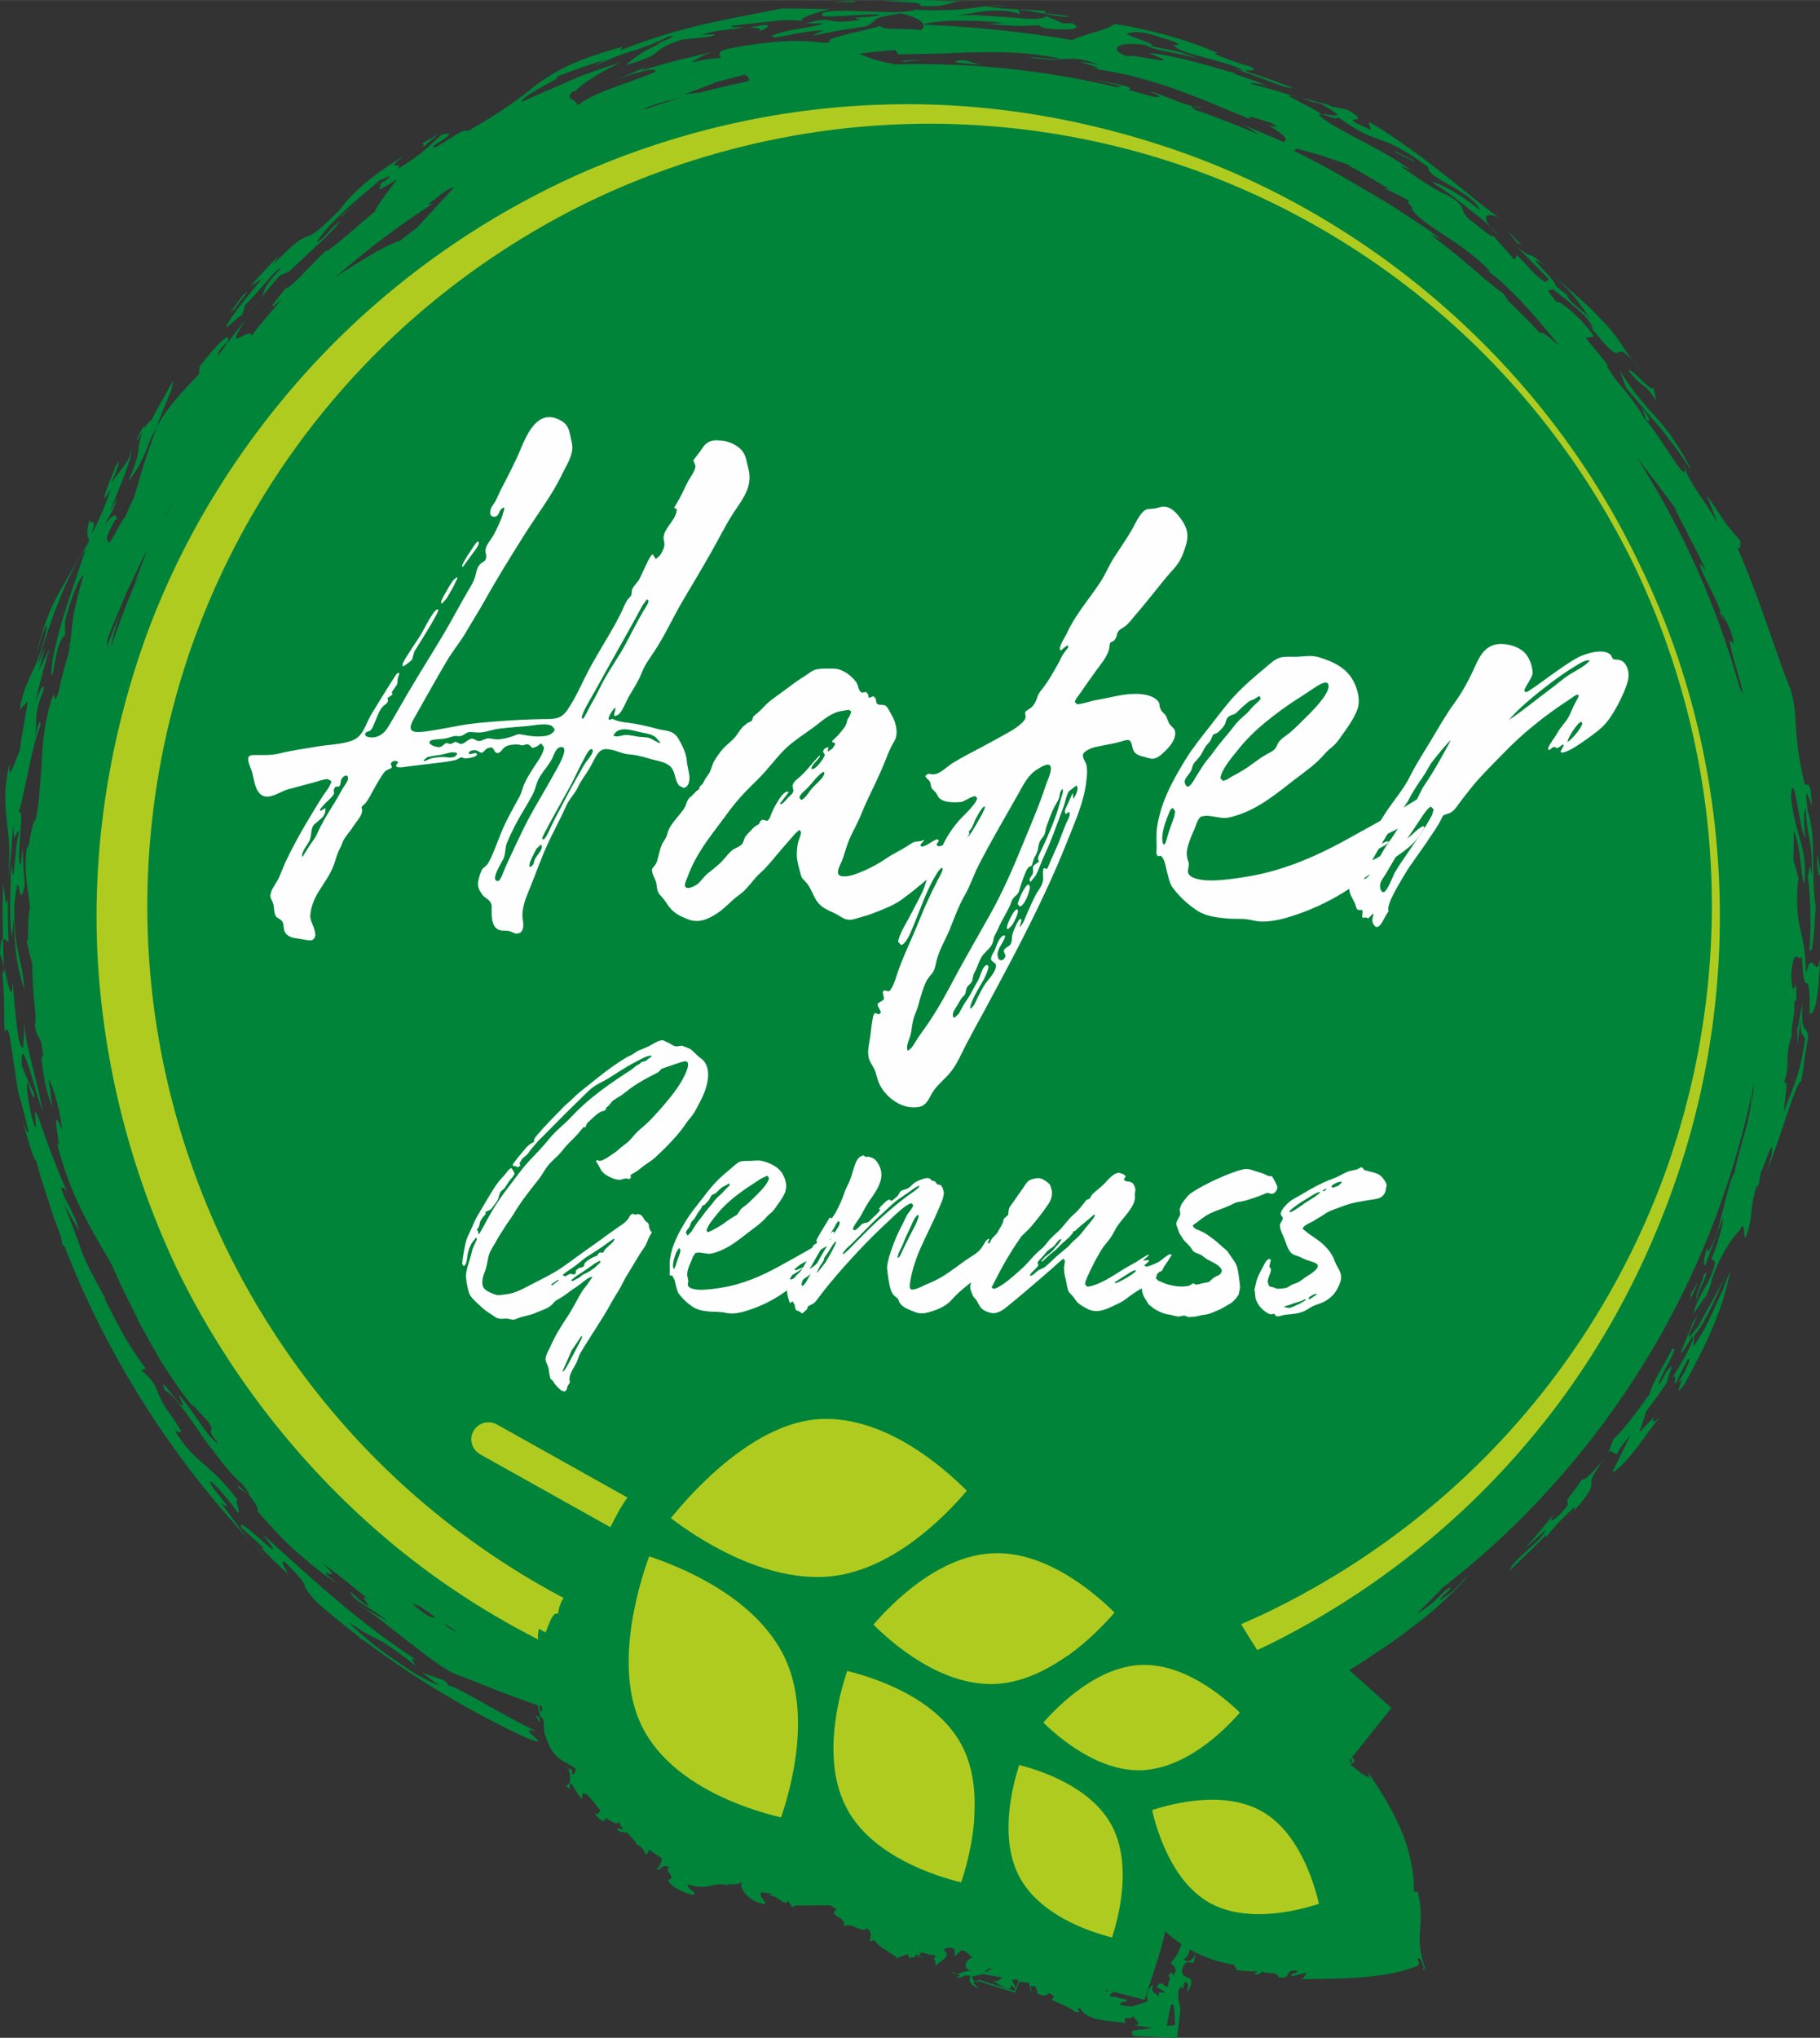
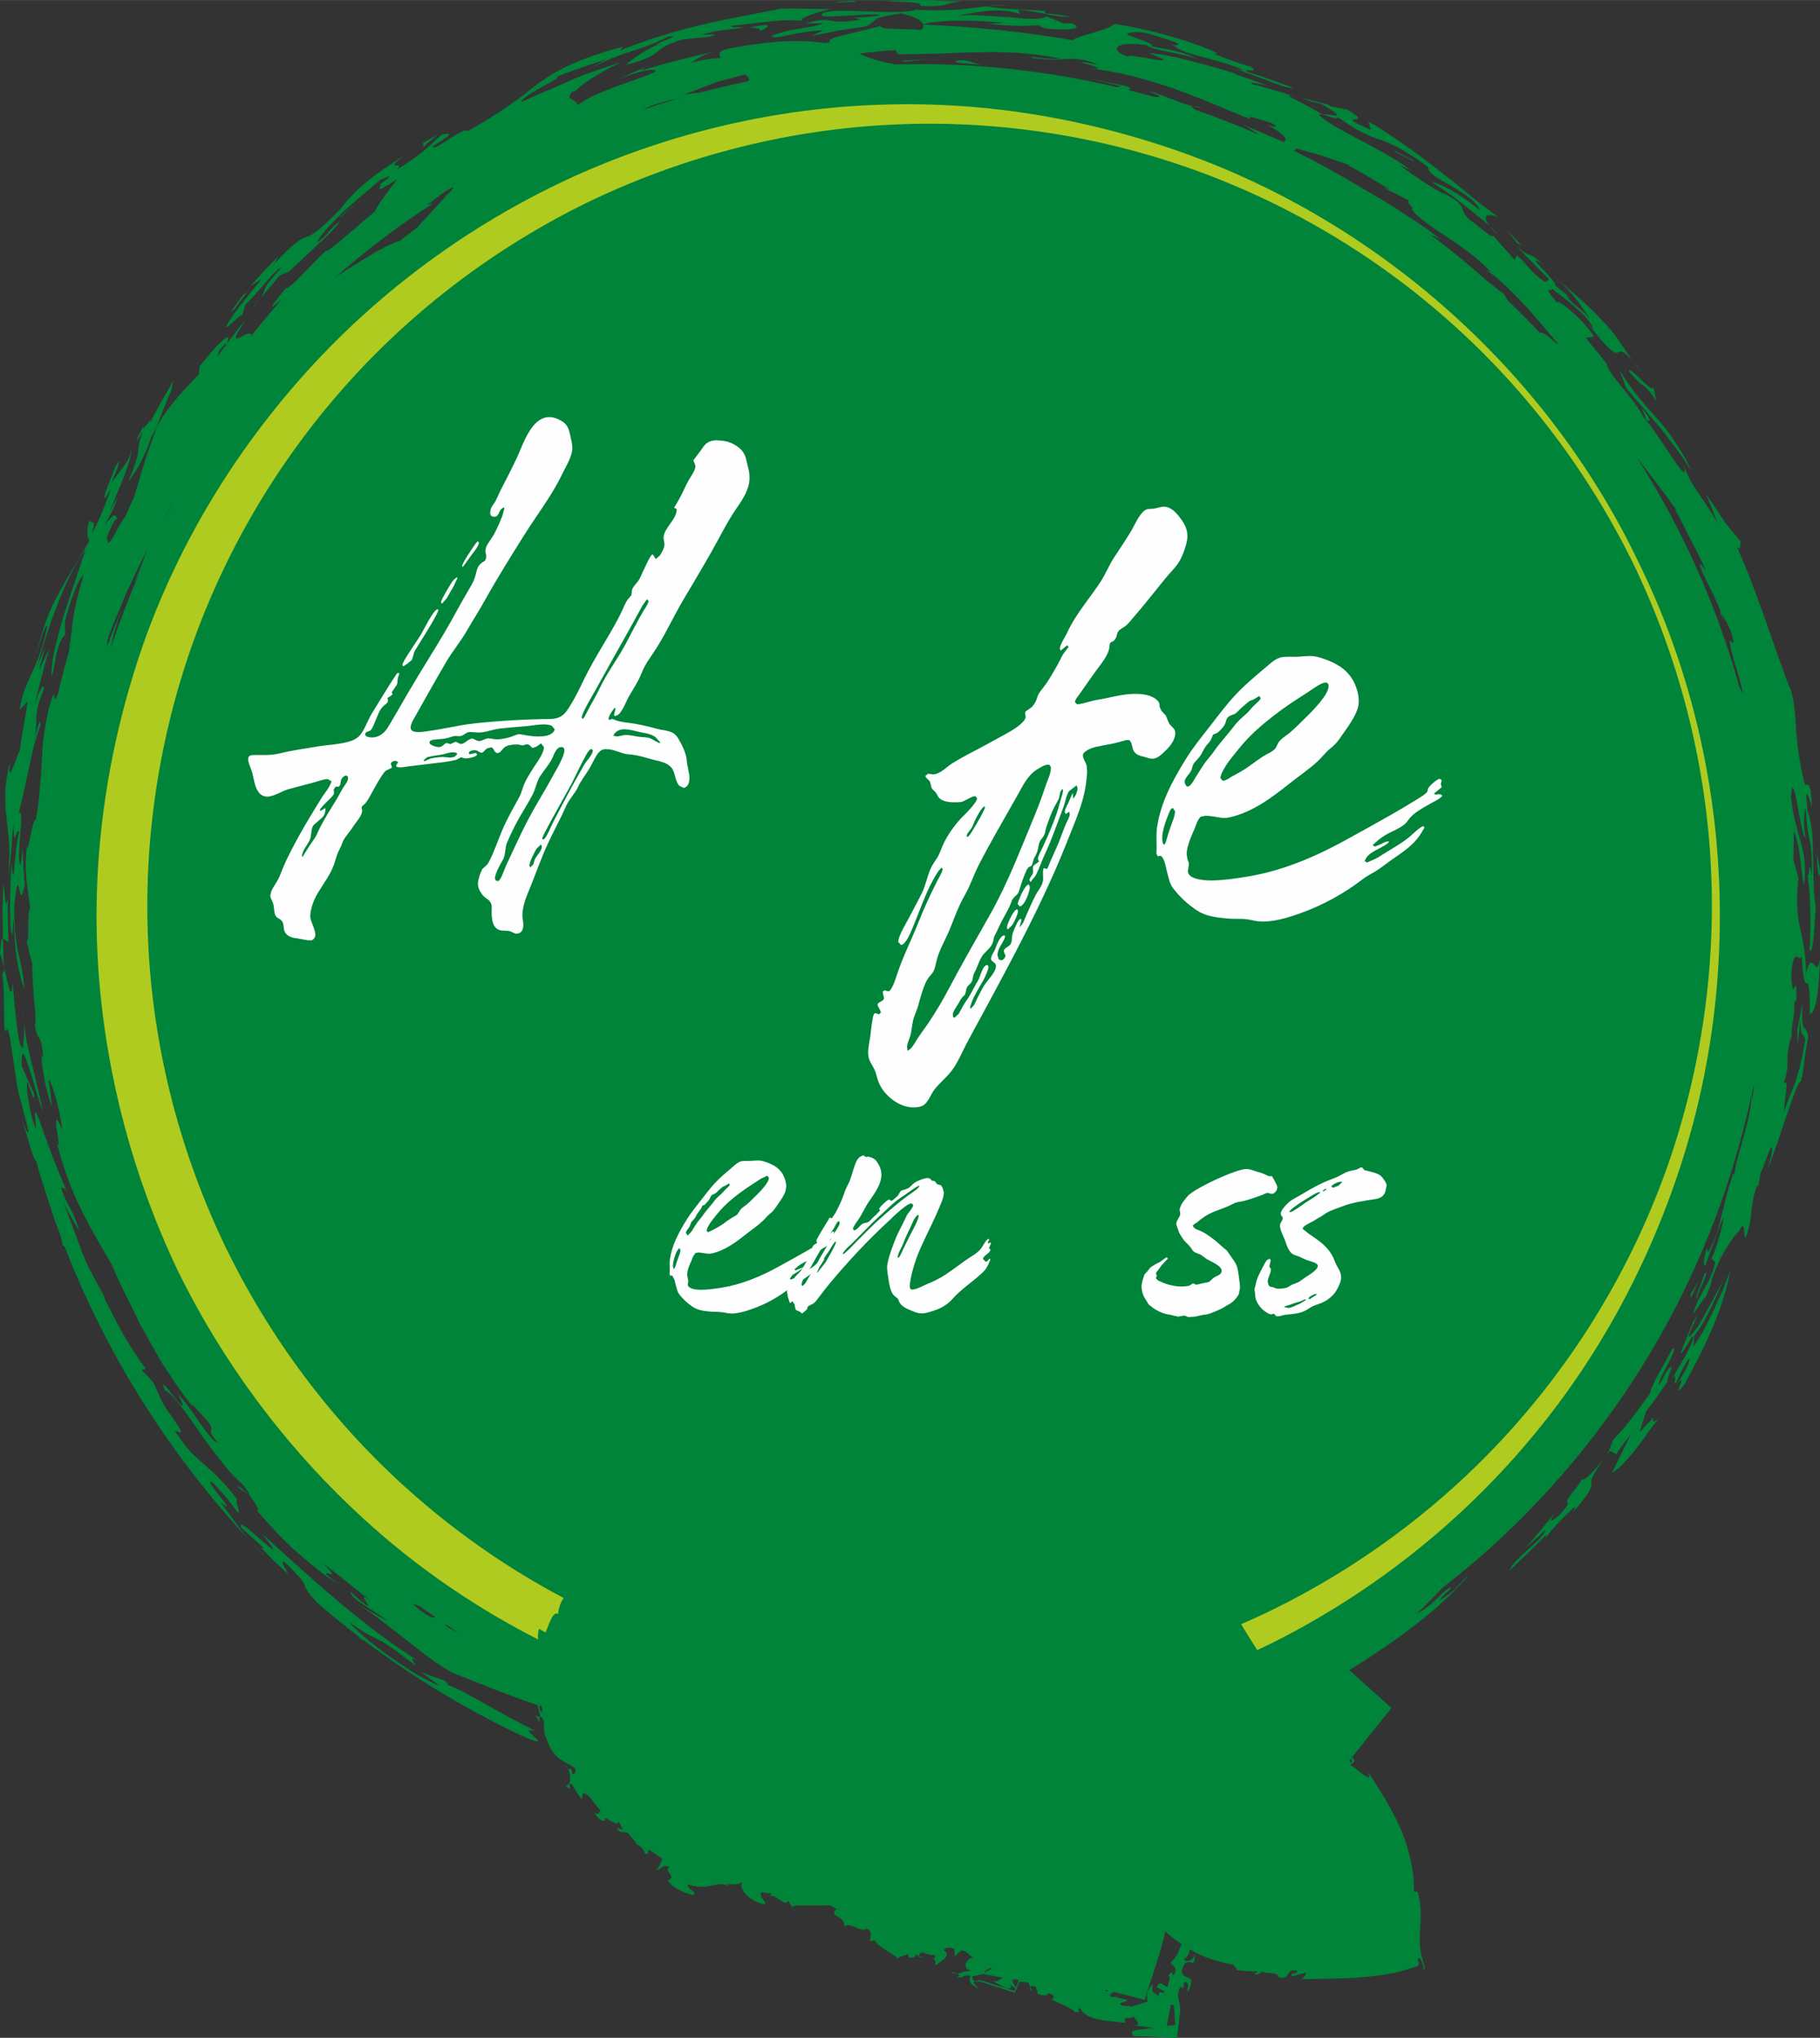
<svg xmlns="http://www.w3.org/2000/svg" xml:space="preserve" width="27.864mm" height="31.183mm" version="1.1" style="shape-rendering:geometricPrecision; text-rendering:geometricPrecision; image-rendering:optimizeQuality; fill-rule:evenodd; clip-rule:evenodd" viewBox="0 0 613.44 686.48">
  <rect x="0" y="0" width="613.44" height="686.48" fill="#333333" stroke="none" />
  <defs>
    <style type="text/css">
   
    .fil2 {fill:#FEFEFE;fill-rule:nonzero}
    .fil1 {fill:#B0CB1F;fill-rule:nonzero}
    .fil0 {fill:#00843A;fill-rule:nonzero}
   
  </style>
  </defs>
  <g id="Ebene_x0020_1">
    <g>
      <path class="fil0" d="M329.48 667.82l0.01 -0.51 -0.89 0.09 0.89 0.42zm-26.76 -8.13l-0.22 -0.15 -0.68 0.23 0.9 -0.08zm-43.35 -21.15l-0.2 0c-1.44,0.41 -0.57,0.3 0.2,0zm63.22 26.38l-2 -0.71c0.71,0.65 1.33,0.82 2,0.71zm-11.18 -5.3l-1.71 -0.72 -0.12 0.31 1.83 0.41zm-121.13 -64.97c0.41,0.75 0.82,1.02 1.17,1.16l-1.17 -1.16zm124.18 65.22l-1.49 -0.18 1.49 0.18zm-100.01 -38.58l-0.82 0.32 0.82 -0.32zm-34.11 -43.82c0.51,0.96 0.96,1.89 1.54,2.82l-0.15 -2.03c-0.37,0.07 -0.81,0.06 -1.39,-0.79zm135.1 85.01l-0.04 -0.2 0.04 0.2zm-133.71 -84.22l0.12 -0.02 -0.1 -0.02 -0.02 0.05zm194.46 94.31l0.65 -0.12 -0.65 0.12zm2 -0.27l-1.34 0.16 1.34 -0.16zm-30.94 -2.89c-0.21,0.44 -0.03,1.14 0.71,1.67l-0.71 -1.67zm-166.42 -86.19c-11.44,-5.31 -26.79,-15.27 -30.1,-15.5 0.4,-0.09 0.54,-0.43 -1.03,-1.65l-7.48 -2.61 5.95 4.4c-1.87,-0.68 -4.62,-2.01 -7.71,-3.76 -3.01,-1.87 -6.36,-4.11 -9.58,-6.37 -6.41,-4.57 -11.93,-9.62 -13.43,-11.38 11.77,8.22 7.03,2.53 22.65,14.8 -0.43,-0.96 -2.86,-3.82 0.95,-1.51 -19.5,-12.54 -34.75,-26.69 -52.56,-42.82 11.81,14.93 -9.62,-8.03 -7.15,-2.24l7.7 7.04 -1.05 -0.22 4.45 4.53 4.66 4.31c-1.18,-2.53 -2.54,-3.91 -1.38,-4.29 11.98,11.85 2.82,4.73 11.21,13.98 4.82,4.11 9.66,8.18 14.76,11.91l-1.4 -0.68c1.29,0.96 1.92,1.29 2.46,1.48 17.03,12.81 35.4,23.82 54.69,32.81 10.79,4.24 -4.94,-4.51 3.39,-2.23zm-39.78 -23.59c1.09,0.71 2.13,1.42 3.26,2.06 -1.49,-0.94 -2.46,-1.55 -3.26,-2.06zm-141.05 -238.24c0.4,0.6 0.9,2.49 1.4,4.62 -0.3,-3.3 -0.31,-6.59 -0.39,-9.91 -0.45,0.08 -0.82,1.2 -1.01,5.29zm2.84 -3.99c-0.11,-4.9 -0.37,-9.79 -0.18,-14.7 -0.93,5.03 -1.02,-3.79 -1.58,-4.68l-0.23 9.04 0.17 9.04 1.83 1.3zm87.53 208.06l-5.73 -6.01c1.7,1.93 3.53,3.89 5.73,6.01zm-82.36 -181.68c-0.09,-1.51 -0.26,-3.24 -0.55,-5.24 0.21,1.96 0.38,3.63 0.55,5.24zm63.36 155.4c2.93,2.81 6.72,7.28 8.64,10.25 1.51,0.4 -1.14,-3.9 0.06,-4.15 -4.42,-5.86 -7.55,-8.72 -10.77,-11.53 -1.62,-1.41 -3.25,-2.79 -4.99,-4.58 -1.7,-1.81 -3.42,-4.09 -5.36,-7.14 1.2,-0.13 4.5,2.97 -0.98,-4.66l1.55 1.83c-4.88,-5.79 -5.67,-8.79 -6.59,-10.84 -0.85,-2.1 -1.56,-3.45 -5.24,-6.76l1.45 -0.57c-2.17,-2.68 -4.86,-6.92 -7.49,-11.32 -2.49,-4.45 -4.78,-9.12 -6.55,-12.43l0.46 0.28c-10.06,-18.52 -5.48,-10.49 -14.19,-32.45 1.61,3.29 3.55,6.45 5.35,9.61 -2.21,-7.82 -4.5,-8.95 -6.11,-14.59 0.36,0.27 0.91,-0.9 2.31,2.14 -3.58,-8.19 -6.82,-16.55 -9.68,-25.09 -2.59,-6.45 -0.8,1.62 -1.22,2.82 -1.48,-2.27 -3.67,-14.64 -2.73,-15.47 0.64,1.59 2.53,8.1 2.21,3.84 -1.57,-3.03 -2.78,-6.16 -4.16,-9.26 -0.57,-13.2 4.61,9.37 7.14,15.33 -1.29,-6.49 -2.45,-10.64 -3.46,-14.93 -1.09,-4.3 -2.29,-8.69 -3.01,-15.74 0.3,4.17 -0.09,6.88 -0.23,9.14 -0.85,0.38 -1.55,-2.75 -2.07,-7.19 -0.58,-4.41 -1.1,-10.1 -1.39,-14.83 -0.33,6.1 -1.2,2.67 -2.18,-1.71 -0.12,-0.79 -0.24,-1.31 -0.39,-1.68l-0.34 -1.49 0.08 1.15c-0.2,-0.08 -0.41,0.19 -0.68,1.03 0.92,8.01 0.25,14.27 0.85,19.45 1.16,-2.73 1.65,1.66 2.53,7.46 0.88,5.79 1.72,13.09 2.94,16.17l1.86 7.3 0.61 2.73c-0.16,0.62 -0.74,-0.05 -2.19,-4.14 1.12,3.43 4.22,14.99 4.75,13.68 1.09,4.4 2.54,8.71 3.93,13.03l2.11 6.49 2.39 6.37c0.19,0.82 0.35,1.68 0.38,2.34 0.5,0.82 0.69,0.91 0.78,0.75 14.28,36.89 35.87,70.88 62.88,99.63 -3.95,-4.32 -6.65,-8.67 -10.33,-13.4 7.25,5.64 -6.12,-7.69 -2.94,-6.86zm12.01 -400.81l-1.3 0.85c-1.55,1.89 -2.94,3.89 -4.35,5.88l1.27 -0.92c1.37,-2 2.88,-3.9 4.37,-5.8zm31.8 -25.57c2.08,-2.02 4.4,-3.78 6.59,-5.68 -2.45,2 -4.99,3.9 -7.32,6.04l0.72 -0.36zm28.42 -24.15l4.12 -3.46 -5.77 3.34c1.77,-0.77 -0.39,2.23 1.65,0.12zm168.25 -28.62c-2.76,0.05 -5.49,0.3 -8.24,0.44l1.44 0.33c2.26,-0.25 4.53,-0.61 6.8,-0.77zm-59.74 -10.57c1.93,-0.3 5.02,-0.06 3.89,1.02 2.68,-0.96 6.16,-3.48 -3.89,-1.02zm69.68 11.35c0.98,0.6 7.34,0.68 9.9,1.13 -3.67,-0.38 -6.59,-2.7 -9.9,-1.13zm-40.21 -19.95c1.97,-0.08 5.13,-0.34 6.71,-0.08 0.5,-1.11 -8.69,0.15 -6.71,0.08zm43.26 -0.46c1.28,0.02 2.51,0.12 3.99,0.18 -1.65,-0.14 -2.89,-0.22 -3.99,-0.18zm-14.63 1.56c10.03,0.55 8.52,-1.29 14.63,-1.56 -5.72,-0.05 -9.16,-0.22 -12.88,-0.37 -3.71,-0.09 -7.73,0.05 -14.56,0.36 10.66,0.28 13.39,0.49 12.81,1.57zm160.12 49.27l6.45 3.24 -0.51 -0.53 -6.47 -3.25 0.53 0.53zm42.57 31.38l-5.21 -5.23 3.71 4.47 1.5 0.75zm36.14 42.46c6.34,7.51 4.22,2.56 9.24,9.96l-1 -4.67c0.07,2.93 -8.46,-7.81 -8.24,-5.3zm-3.18 -0.42l2.27 6.08c4.68,5.45 8.02,9.47 11.53,13.44 3.22,4.16 6.62,8.29 10.47,14.59 -1.92,-4.5 -4.19,-7.87 -6.16,-10.84 -1.99,-2.97 -3.99,-5.37 -6.06,-7.61 -4.04,-4.54 -7.77,-8.71 -12.06,-15.66zm66.53 162.96c0.07,1.94 0.02,4.67 0.72,7.47 0.92,-0.69 -0.33,-5.1 -0.72,-7.47zm-39.89 144.04l-2.73 4.37c0.05,0.48 0.48,0.49 -0.26,2.26l2.98 -6.63zm1.83 -2.35c-0.51,2.77 -3.73,8.68 -2.08,8.02 -0.6,-0.19 0.69,-2.91 1.77,-5.23 0.98,-2.35 1.72,-4.29 0.31,-2.79zm-263.19 -421.11l0.02 0 -0.02 0zm27.14 -0.5l-5.21 0.37c4.81,0.47 8.14,0.61 10.77,0.66 2.66,0.01 4.61,-0.2 6.65,-0.26 -0.49,0.23 0.23,0.5 1.66,1.05 8.57,0.96 13.37,0.18 9.14,-1.68l-2.93 0.02c-1.9,-0.81 -3.8,-1.67 -5.74,-2.35 -1.34,1.24 -6.34,0.93 -12.25,0.32 -5.92,-0.34 -12.75,-1.07 -17.64,-0.58 3.36,-0.61 6.52,-1.18 9.92,-1.55 3.39,-0.3 7.05,-0.37 11.25,1.07l-0.77 -1.55c7.53,0.69 13.36,2.89 17.68,2.3 -2.9,-0.37 -5.8,-0.84 -8.71,-1.03l0.25 -0.75c-6.21,-0.71 -14.19,-0.46 -19.85,-1.63 -5.11,0.53 -9.89,1.75 -23.28,1.24l0.45 -0.32c-4.54,1.49 -10.84,0.99 -16.92,0.84 -6.07,-0.17 -11.95,-0.64 -15.3,0.44 -1.83,1.61 1.85,1.29 6.58,1.05 4.74,-0.24 10.51,-0.78 12.8,-0.32 -5.58,1.35 -11.65,0.37 -6.74,1.58 -12.94,2.14 -8.03,-1.68 -18.62,1.29l6.18 -0.05c-2.35,0.9 -5.55,1.38 -8.74,1.89 -3.19,0.5 -6.35,1.26 -8.66,2.23 -0.37,1.93 8.05,-1.49 17.3,-1.78l-3.93 1.88 9.05 -1.79 9.13 -1.4c5.31,-2.6 0.2,-2.53 11.77,-4.39 4.15,0.87 7.01,2.31 7.62,3.69 4.11,-1.31 15.11,-1.72 27.12,-0.5zm253.02 356.98c-0.22,1.15 -0.51,2.29 -0.76,3.45l0.1 2.58c0.19,-1.62 0.41,-3.65 0.66,-5.96l0 -0.07zm-3.67 -130.76c-0.57,-2.21 -1.13,-4.36 -1.66,-6.35 -0.59,-1.97 -1.13,-3.81 -1.61,-5.42 -0.92,-3.21 -1.44,-5.56 -1.3,-6.36l1.24 0.91c-0.13,-3.38 -2.73,-8.11 -4.16,-10.16 -2.8,-7.74 -7.52,-14.59 -7.09,-16.76l1.98 2.53c-2.06,-4.61 -3.39,-7.08 -4.86,-9.86 -1.51,-2.74 -2.81,-5.96 -5.97,-11.47 0.65,0.96 1.12,1.17 1.12,1.17 -4.78,-6.57 -9.34,-12.57 -13.65,-18.11 15.62,24.37 27.15,50.51 34.63,77.49 0.47,0.82 0.94,1.65 1.34,2.39zm-62.36 -117.93c-3.6,-4.2 -8.07,-9.76 -12.61,-14.55 -4.61,-4.72 -8.94,-9 -12.14,-10.63l1.96 0.76c-4.49,-4.68 -10.19,-8.85 -15.4,-12.13 -5.08,-3.49 -9.54,-6.23 -11.23,-9.03 1.06,-0.56 -1.98,-1.7 -0.92,-2.84 -2.82,-1.53 -5.68,-2.96 -8.63,-4.26l2.07 0.47c-4.68,-2.72 -9.21,-5.71 -14.05,-8.13l0.52 -0.05c-3.7,-1.24 -7,-2.37 -9.96,-3.37 -2.99,-0.83 -5.64,-1.58 -7.99,-2.23 -0.23,0.45 -0.09,0.79 -1.11,0.63 8.12,3.96 16.08,8.33 23.86,13.09l0.03 -0.03c4.47,2.64 9.02,5.2 13.32,8.15l6.54 4.3c2.15,1.47 4.22,3.07 6.34,4.58 -1.4,-0.71 -2.79,-1.4 -3.65,-1.65 6.29,4.74 12.42,9.74 18.37,15.04l0.98 0.78c1.89,1.5 3.65,2.99 5.27,4.06 0.68,1.09 1.14,1.83 1.26,2.17 3.78,3.62 7.49,7.36 11.11,11.22 -0.05,-0.9 1.79,0.09 5.62,3.56l0.47 0.09zm-69.9 476.38l-0.09 0.11 -0.51 0.49 0.57 0.88c0.52,-0.02 0.32,-0.74 0.02,-1.48zm-52.6 65.25l-1.69 -0.86 -0.14 -0.09c-0.11,1.42 -0.62,2.76 -1.97,3.28 0.98,1.54 3.9,0.33 3.8,-2.32zm-4.47 -2.66c-1.97,-1.33 -3.87,-2.75 -5.55,-4.32 -0.77,3.58 -1.67,6.71 -2.47,9.2l-4.47 13.85 -10.39 -2.66 -1.37 0.95c0.13,0.85 1.12,0.8 2.17,0.62l0.04 0.25 3.61 0.85c0.36,0.99 -3.8,0.65 -1.75,1.92 1.04,0.08 2.34,0.46 3.26,-0.16l-0.92 0.61c1.74,-0.12 3.42,-0.96 5.1,-1.41l1.27 -0.33 -0.07 -0.33c-0.38,-1.86 -0.26,-3.68 1.8,-5.47 -0.68,3.73 0.78,2.16 1.9,4.08 0.13,-2.87 1.31,-0.53 2.18,-1.63l-2.82 -1.58c1.54,-3 2.57,0.37 3.89,-0.16 -0.23,-1.12 1.42,-3.65 -0.05,-3.47 0.53,-0.43 1.36,-2.48 1.81,-0.16 1.94,-2.83 -0.33,-3.43 -0.88,-4.4 3.37,-3.68 2.34,-3.84 3.71,-6.25zm-2.18 27.18l-0.35 -5.23c-0.07,-1.03 -0.1,-2 -1.16,-1.43l-0.2 0.99 -1.16 6.04 2.87 -0.37zm-23.46 -11.25l1.09 -0.3 -1.1 -0.28 0.01 0.58zm-29.43 -3.38l-0.16 -0.02 0.26 -0.33 -1.21 -0.6 -0.11 0.44 -0.88 -0.17c0.01,0.65 0.74,1.88 1.25,2.79l0.85 -2.1zm-11.24 -3.06l2.18 -1.19 -0.24 -0.36 -1.79 0.99 -0.15 0.56zm-149.22 -87.95l-0.13 -1.68 -0.89 -0.29c0.16,1.09 0.17,2.26 1.03,1.97zm-28.5 -26.66c-1.53,-1 -3.06,-1.98 -4.57,-2.99l1.05 1.17c1.31,0.85 2.46,1.4 3.53,1.82zm-7.65 -5.15c-1.72,-1.2 -3.45,-2.36 -5.15,-3.6 -0.8,-0.26 -1.66,-0.55 -2.54,-0.84 6.24,5.37 7.12,4.82 7.69,4.43zm-20.04 -459.77c3.86,-2.14 6.77,-3.44 7.97,-3.68l0.1 0c1.96,-1.52 3.91,-3.09 5.9,-4.54 1.36,-1.54 2.77,-3.08 4.15,-4.53 2.21,-2.42 4.28,-4.67 5.79,-6.31 1.55,-1.59 2.5,-2.62 2.39,-2.66 -2.67,0.39 -5.03,3.35 -8.85,5.67l1.91 -0.32c-11.76,7.49 -22.9,16.16 -33.08,24.95 5.09,-3.44 9.97,-6.32 13.72,-8.58zm90.35 -48.01c4.04,-1.38 8.1,-2.69 12.18,-3.88 -2.53,0.51 -5.25,1.2 -7.5,1.91 -2.34,0.71 -4.16,1.42 -4.68,1.97zm13.43 -5c2.13,-0.4 4.05,-0.63 5.43,-0.68 4.83,-1.28 9.68,-2.43 14.55,-3.46l-0.11 0 0.23 -0.03 1.55 -0.33c1.02,-0.46 0.42,-1.3 -0.89,-2.3 -3.67,1 -7.43,1.86 -11.16,3.01l1.1 -0.26 -10.69 4.05zm59.27 -13.83c3.15,1.44 6.42,2.6 12.35,3.61 25.02,-0.67 50.09,1.89 74.5,7.7l1.35 -0.36 -10.09 -2.46 11.67 2.41c2.7,0.95 1.14,0.97 0.98,1.35 2.67,0.68 5.33,1.43 7.98,2.18 2.9,0.39 4.02,0.27 -0.94,-1.68 2.77,0.34 9.63,3.76 14.6,4.98 -0.75,0.09 -0.12,0.61 1.16,1.31 7.22,2.47 14.33,5.28 21.36,8.34 -1.62,-1.07 -3.29,-2.23 -5.66,-3.5 4.57,1.96 9.16,3.84 13.71,5.87 1.57,-0.49 1,-2.21 -5.48,-5.86 2.79,1.16 4.33,0.86 0.94,-0.76 -0.5,0.1 -9.37,-3.29 -6.41,-1 -6.69,-2.51 -15.17,-6.49 -24.92,-9.95 -4.82,-1.86 -10.06,-3.23 -15.32,-4.7 -5.32,-1.27 -10.79,-2.23 -16.21,-2.8 7.77,0.96 4.79,-0.02 1.98,-0.96 -2.83,-0.75 -5.44,-1.6 3.15,0 -5.75,-2.28 -8.5,-2.04 -11.2,-1.94 -2.73,0.23 -5.45,0.43 -11.58,-0.39 -0.95,-0.79 6.67,0.88 9.66,0.2 -10.12,-2.03 -18.9,-2.25 -27.52,-2.05 -4.3,-0.02 -8.58,0.29 -13,0.44 -4.44,0.05 -9.03,0.23 -13.97,0.23l-0.89 -1.4c-3.77,0.18 -7.92,0.65 -12.23,1.18zm-231.55 151.8c-0.94,1.58 -1.89,3.18 -2.88,4.84 0.43,-0.62 1.24,-1.82 2.53,-4.11l0.35 -0.73zm-8.55 15.42c-2.32,4.53 -4.5,9.33 -6.86,14.26 -2.03,5.06 -4.41,10.2 -6.38,15.66l-0.22 2.67c2.55,-7.39 4.99,-12.26 5.24,-12.89 -2.07,4.82 -3.33,9.48 -3.88,13.04 2.74,-8.32 5.89,-16.53 9.42,-24.61 -0.59,1.11 -1.19,2.17 -1.8,3.13 2.01,-4.08 3.18,-7.76 4.49,-11.26zm563.93 138.03c-0.42,10.6 -1.41,18.35 -3.52,18.18 0.21,-9.88 -0.51,-10.2 -1.01,-10.34 -0.61,-0.13 -1.12,-0.1 -1.62,-9.13 -0.91,2.89 -2.62,-4.37 -3.56,6.2 0.54,12.05 1.94,-3.47 1.7,8.54l-0.72 0.97c0.38,5.58 -1.16,6.33 -0.82,13.1l-0.2 -1.62c-2.34,7.95 -0.09,9.1 -2.55,15.88 2.03,-2.5 0.3,4.9 0.17,9.42 2.15,-6.91 5.11,-10.38 7.13,-24.65 -0.95,-1.89 -1.73,-0.93 -1.59,-6.83l-0.99 9.24c0.06,-2.02 -0.06,-3.57 -0.08,-5.42l1.7 -8.78c-0.53,11.34 1.35,6.34 1.98,11.31 -1.96,10.27 -1.05,8.57 -2.48,15.01 -1.33,-0.89 -6.95,19.1 -11.46,30.13 0.57,-1.75 1.14,-4.07 1.53,-5.3 1.19,-8.6 -2.91,5.34 -3.53,5.48l-1 5.61c0.15,-1 0.09,-1.82 -0.79,0.23 -2.27,8.16 -0.59,8.25 -3.3,16.33 -1.12,0.24 0.07,-6.96 -2.26,-2.23 -0.72,0.69 -2.11,2.19 -3.7,4.83 -1.69,2.61 -3.71,6.31 -5.55,11.59 0.06,0.89 -1,3.58 -2.37,6.64l0.4 -1.2 -4.22 6.16c1.35,-6.33 6.4,-11.05 7.32,-17.56l-1.21 -1.1c2.06,-4.43 3.71,-10.91 4.04,-14.01 -1.43,3.41 -2.2,5.51 -2.93,7.76 -0.82,2.2 -1.7,4.5 -3.15,8.37 -1.36,0.66 0.3,-4.96 0.53,-5.75l0.32 1.47c2.65,-4.24 3.46,-7.89 4.45,-11.77 1.03,-3.87 1.8,-8.11 3.79,-13.89 0.63,-1.74 0.38,-0.64 0.54,-0.15 1.53,-9.48 5.64,-18.11 5.98,-27.53 -12.15,57.08 -41.69,111.01 -88.31,153.11 -5.19,4.69 -10.56,9.08 -16,13.33l0.05 -0.02c-2.87,2.88 -5.64,5.96 -8.69,8.67 6.61,-3.34 9.99,-9.33 11.62,-8.67 -0.96,1.27 -3.99,3.43 -3.61,4.12 5.87,-3.89 5.76,-4.93 9.54,-8.61 -2.11,2.88 -5.24,5.88 -8.74,9.13 -3.45,3.32 -7.56,6.51 -11.74,9.67 -4.12,3.26 -8.56,6.09 -12.6,8.79 -2.49,1.73 -4.92,3.21 -7.17,4.57l0.12 0.12 14.09 12.64 -12.93 16.16 -0.36 0.45c2,1.9 -0.41,1.96 -0.55,2.6 2.09,1.25 4.19,3.55 6.4,4.3l-0.42 -1.88c4.03,6.07 7.81,12.06 10.52,18.13 0.7,1.51 1.3,3.04 1.82,4.55 0.28,0.76 0.52,1.51 0.73,2.27 0.19,0.72 0.65,2.1 0.88,3.07 1.04,4.29 1.62,8.46 1.45,12.19l1.35 0.19c1.41,5.58 0.96,9.51 0.72,13.2 -0.11,1.89 -0.18,3.75 0.11,5.93 0.13,1.09 0.37,2.27 0.72,3.59 0.17,0.67 0.38,1.36 0.63,2.1l0.19 0.57 -0.03 0.44 -0.89 0.47 0.33 -0.44 0.26 -0.57 -0.72 -1.79c-0.43,-1.02 -0.81,-1.57 -1.46,-0.92 1.74,2.69 -1.33,2.6 -2.87,3.31 -1.79,0.56 -3.62,1.03 -5.44,1.41 -3.67,0.75 -7.34,1.16 -10.9,1.43 -3.56,0.28 -6.97,0.39 -10.39,0.44 -3.12,0.06 -6.45,0.11 -10.17,0.17 1.78,0 2.01,-1.57 2.35,-2.27 -1.59,0.49 -3.01,0.86 -4.54,1.25 -2.14,-1.03 2.07,-0.67 1.3,-1.86 -4.5,-0.57 -1.29,3.17 -6.23,2.22 0.04,-2.08 -4.5,-0.96 -5.13,-1.88 -0.69,0 -1.59,1.62 -2.88,0.7 -1.07,0.12 1.46,-0.33 0.81,-0.79 -2.32,0 -4.64,-0.13 -6.94,-0.42 0.43,-0.74 -1.15,-1.37 -0.65,-1.78 -4.49,-0.72 -8.98,-2.08 -13.28,-4.24 0.12,1.31 -0.13,3.12 -0.67,3.6 -1.12,-0.12 -2.84,-1.41 -3.78,2.67 0.42,3.82 5.07,0.33 2.39,6.5l-0.62 0.46c0.13,-1.03 0.68,-1.9 0.12,-2.87 -2.1,-1.62 -0.43,3.1 -2.25,1.25 -2.05,2.82 0.12,5.58 -0.19,8.31l-1.03 8.94 -14.09 -0.61 -0.7 -0.09c-1.13,-1.62 0.07,-1.81 1.22,-1.96l5.45 -0.72 -5.1 -0.67 -1.71 -0.22c4.19,0.21 -0.03,-2.25 0.3,-3.19 -1.59,2.1 -3.4,-0.93 -2.89,2.41 -2.52,-0.42 -5.77,-0.53 -8.61,-1.1 -2.82,-0.53 -5.74,-1.75 -6.51,-3.95 -2.35,0.75 1.77,1.54 -1.81,1.38 -1.33,-1.59 -5.62,-2.9 -7.88,-4.25 1.31,-0.78 0.82,-1.46 -0.92,-2.09 -0.65,0.37 -0.86,1.49 -3.97,0.06 0.46,-0.71 -0.4,-1.45 -0.37,-2.16 -1,-0.55 -1.67,-0.4 -1.9,0.09l-0.65 -1.63c-1,-0.05 -2,-0.15 -3.01,-0.26l-1.53 3.74 -10.9 -3.5 -1.66 -0.46c0.13,-0.57 0.87,-0.26 1.77,0.02l10.66 3.32 0.34 -0.88 -1.67 -1.15c1.09,3.13 -4.48,-0.32 -6.21,-1.62 1.76,1 2.37,-0.12 3.49,-0.81l-6.04 -1.14c-1.13,-0.22 -3.61,0.85 -4.13,0.71 -0.02,0.84 0.13,1.22 0.89,1.64l-0.55 0.46 1.79 2.04c-2.71,-1.42 -3.46,-2.3 -2.77,-4.32 -3.38,-0.52 -1.32,0.71 -4.84,0.6 1.62,-0.63 1.24,-0.96 0.37,-1.27 1.28,-0.18 2.7,-1.2 5.02,-0.93 -4.29,-1.01 -1.2,-4.77 0.47,-4.5 -1.55,-0.67 -2.03,-2.35 -4.11,-2.51l-2.13 2.04 -0.21 -2.48c-1.14,-0.78 -3.39,-0.54 -3.44,0.56 3.17,1.95 -2.62,4.18 -2.8,5.17 -0.36,-0.99 0.36,-2.03 -0.95,-2.41 0.71,-0.17 1.04,-0.72 0.51,-1.32 -3.11,0.3 -4.34,-2.14 -5.27,0.34l-1.34 -0.61c1.04,1.31 -1.21,0.92 -1.83,1.35l-0.59 -1.37 -3.44 1.29c-2.48,-1.9 -7.01,-4.14 -7.63,-5.94l-1.59 0.36c-0.22,-1.08 1.18,-3.22 -1.18,-4.35 -1.68,1.79 -5.58,-2.47 -7.61,-0.62 0.7,-3.83 -5.59,-3.13 -2.54,-5.89l-2.1 -1.26 -8.99 0.01c-1.31,0.01 -3.29,-0.08 -3.76,0.59l0.88 1.58 -2.3 -3.71c-1.42,2.19 -3.18,-1.79 -6.31,-1.77l0.72 -0.63 -3.43 -0.5c-1.21,1.42 1.9,3.16 1.19,4.06 -5.45,-0.77 -9.17,-5.7 -7.6,-7.39 -2.26,0.81 -1.83,0.72 -5.32,0.57l1.18 0.89c-4.81,-2.54 -6.84,1.77 -14.16,-0.76 -0.87,1.5 3.73,2.72 1.51,3.55 -2.77,-0.56 -7.45,-2.75 -8.32,-4.97 3.41,-1.01 -1.96,-3.28 0.58,-4.27 -2.58,-1.6 -2.52,0.94 -4.81,0.78 0.92,0.06 2.02,-2.74 2.32,-3.81 -1.5,-0.88 -2.93,-1.94 -4.37,-2.91 -0.73,0.26 0,1.79 -1.52,1.25 0.1,-1.05 -1.72,-2.91 -2.9,-3.11 0.23,-0.74 -2.11,-2.69 -2.76,-3.78 -0.99,-0.6 -4.04,0.13 -3.47,-1.96 0.68,0.94 1.32,0.34 1.88,0.85 -0.61,-0.99 -1.18,-2.02 -1.72,-3.09 0.49,3.24 -5.96,-3.1 -4.33,0.1 -1.59,0.28 -3.17,-1.67 -3.85,-3.15 1.57,1.89 1.55,-0.12 2.32,-0.19 -2.06,-2.4 -2.59,-3.46 -4.29,-5.23 -2.52,-1.77 -1.59,-0.04 -2.2,1.28 -1.14,-1.55 -2.18,-3.19 -3.11,-4.92 -2.04,-1.86 0.52,3.51 -2.37,0.14 1.7,0.76 2.21,-3.26 0.89,-5.51 0.9,0.3 1.48,-0.4 1.4,1.81 0.82,0.1 1.14,-0.48 1.24,-1.8 -3.57,-2.83 -7.5,-2.62 -9.95,-10.35 -1.68,-3.12 0.26,-6.96 -2.29,-7.22l0.3 -0.06c-0.34,-1.27 -0.69,-2.56 -1,-3.84 -9.16,-3.02 -19.61,-7.35 -26.8,-10.16 -2.29,-0.54 -8.6,-4.73 -15.15,-10.05 -6.75,-5.03 -13.69,-11.18 -19.02,-13.8 -0.54,-0.57 7.07,3.9 10.55,5.79 -5.9,-4.84 -12.02,-7.01 -12.64,-10.03 3.15,2.95 4.79,4.23 5.54,4.65 0.74,0.42 0.54,0.01 0.15,-0.62 -0.81,-1.25 -2.43,-3.32 0.76,-1.17 -3.12,-2.5 -6.31,-5.09 -9.11,-7.34 -2.87,-2.2 -5.32,-4.08 -6.93,-5.24 9.61,8.73 -5.24,-1.12 5.23,6.97 -4.46,-2.67 -9.1,-6.6 -13.9,-10.75 -4.73,-4.21 -9.17,-9.08 -13.16,-13.75 0.67,-0.41 -0.05,-1.8 -2.77,-5.45l-3.25 -2.06c-3.55,-4.47 8.2,7.51 1.03,-1.46 -2.34,-1.89 -4.78,-4.68 -7.22,-7.82 -2.41,-3.15 -5.1,-6.45 -7.3,-9.83 -2.28,-3.33 -4.47,-6.45 -6.48,-8.92 -1.94,-2.49 -3.6,-4.34 -5.06,-4.97 -1.8,-4.21 0.78,-0.74 3.08,2.2 1.12,1.49 2.25,2.8 2.72,2.97 0.48,0.17 0.14,-0.71 -1.27,-3.82 5.38,5.84 10.38,15.58 13.49,16.49 -5.09,-5.77 -0.49,-3.12 -3.35,-7.12l-5.77 -6.38 1.02 1.59c-2.46,-2.67 -4.83,-6.04 -7.32,-9.72 -1.24,-1.86 -2.5,-3.78 -3.8,-5.75 -1.16,-2.06 -2.37,-4.15 -3.58,-6.29 -1.19,-2.14 -2.4,-4.3 -3.61,-6.48 -1.1,-2.23 -2.19,-4.46 -3.28,-6.69 -1.1,-2.22 -2.18,-4.42 -3.25,-6.58 -0.99,-2.21 -1.93,-4.38 -2.87,-6.48 -7.76,-13.57 -13.97,-23.03 -18.69,-41.42 1.22,2.58 0.46,-1.29 0,-4.4 -0.41,-3.13 -0.48,-5.48 1.86,0.02 -1.1,-8.64 -3.91,-16.78 -4.64,-16.84 1.25,7.56 0.29,2.69 1.26,9.09 -0.89,-2.04 -1.96,-5.51 -2.62,-9.03 -0.61,-3.54 -1.04,-7.08 -1.08,-9.16 0.25,1.9 0.31,1.16 0.67,1.52 -0.87,-9.12 -1.63,-4.19 -2.86,-10.73 0.54,-1.13 0.2,-4.77 -0.27,-8.9 -0.28,-4.15 -0.67,-8.79 -0.54,-11.81 -0.88,-2.89 -1.45,-5.8 -2.17,-8.73 1.36,4.81 0.2,-8.46 1.46,-9.83 -0.65,-6.3 -2.27,-11.7 -1.08,-21.3 0.34,4.02 1.55,-8.7 2.97,-8.7 0.78,-4.05 1.19,-7.76 1.39,-11.33 0.37,-3.54 0.55,-6.93 0.72,-10.31 0.14,-3.4 0.51,-6.73 1.11,-10.16 0.65,-3.4 1.31,-6.97 2.82,-10.62 0.16,0.54 0.13,3.77 1.63,-0.53 0.65,-3.55 2.28,-9.61 3.41,-13.28l-0.01 0.13 0.02 -0.19c0.52,-1.82 0.73,-2.99 0.46,-3.12 0.46,-3.31 0.61,-5.9 1.13,-9.23 0.61,-3.29 1.54,-7.35 3.39,-13.67 -1.62,0.37 -5.2,10.92 -6.26,15.63l0.05 4.38c-1.63,1.55 -2.45,4.39 -3.07,7.15 -0.53,2.8 -0.78,5.55 -1.52,6.9 -0.07,-2.06 0.17,-4.99 0.93,-8.36 0.75,-3.38 1.79,-7.25 2.93,-11.29 2.51,-8.01 5.51,-16.6 7.67,-23.14 -5.44,6.72 -12.19,23.88 -16.3,39.31 0.9,-2.18 1.75,-4.37 2.78,-6.49 -0.92,2.63 -1.53,5.32 -2.28,8.01 1.24,-2.45 2.32,-4.94 3.68,-7.31 -1.35,3.7 -2.16,7.28 -3.08,10.7 -0.92,3.46 -1.72,6.83 -2.48,10.3 1.71,-8.14 4.78,-10.66 3.16,-6.26 -3.55,8.63 -1.25,9.57 -2.88,16.38 0.97,-3.8 2.09,-8.75 2.18,-5.38 -2.45,6.54 -3.12,10.9 -4.06,15.05 -0.96,4.13 -1.58,8.15 -3.26,14.32 1.33,-0.63 0.73,3.26 0.46,7.62 -0.32,4.34 -0.73,9.13 0.18,10.12l0.64 -5.79c0.16,4.15 0.3,8.26 0.73,12.37 -2.25,11.34 -1.7,-10.18 -3.54,7.18 -0.13,16.11 2.38,15.62 3.45,28.11 -0.86,-2.01 -1.76,-5.48 -2.52,-9.76 -0.68,-4.27 -1,-9.33 -1.1,-14.43l-0.56 6.2c-1.05,-3.26 -0.69,-17.47 -0.15,-24.54 0.47,5.89 0.69,4.52 0.94,1.05 0.34,-3.47 0.79,-9.07 1.62,-11.65 -1.27,-1.1 -1.67,6.41 -2.03,-2.53 -0.32,4.14 -0.5,6.53 -0.71,9.18 -0.2,2.66 -0.65,5.59 -0.97,10.88 0.22,-5.72 0.5,-9.86 0.3,-13.2 -0.13,-3.35 -0.62,-5.9 -0.82,-8.33 -0.26,-2.45 -0.51,-4.82 -0.48,-7.83 -0.01,-3.02 0.37,-6.66 1.56,-11.58 -0.95,9.27 2.49,-2.89 3.33,-3.85 0.43,-4.34 2.25,-12.99 2.65,-16.64l-2.64 2.78c0.78,-5.87 2.77,-9.48 4.51,-13.35 0.89,-1.92 1.71,-3.91 2.5,-6.26 0.85,-2.32 1.59,-5.01 2.16,-8.39 -0.57,-2.04 -4.08,11.25 -3.51,8.85 2.26,-9.03 4.58,-14.96 7.6,-20.28 1.48,-2.69 2.97,-5.27 4.61,-8.08 1.74,-2.77 3.57,-5.77 5.54,-9.37 -0.12,-1.06 -1.51,-1.47 0.11,-7.08 0.3,2.13 2.64,-1.44 0.68,4.75 2.77,-4.72 4.91,-10.87 6.69,-15.41 -2.89,4.92 -2.73,3.71 -1.83,0.94 0.92,-2.76 2.84,-6.92 3.03,-8.02 3.08,-5.09 0.14,2.16 -1.33,5.51 2.6,-4.03 6.87,-8.05 6.66,-11.31 0.58,0.24 -0.33,3.56 -1.88,7.75 -0.77,2.09 -1.7,4.42 -2.68,6.69 -0.89,2.33 -1.81,4.63 -2.7,6.62l2.8 -5.17c-1.24,3.91 -1.74,4.5 -4.5,9.63 3.4,-4.69 4.09,-3.69 4.3,-2.12l-0.56 0.06c-2.37,4.02 -3.59,7.39 -2.52,6.7 -0.25,4.47 3.71,-5.36 5.91,-7.74 0.98,-2.16 1.85,-4.37 2.9,-6.44l3.53 -11.81c1.25,-3.94 2.71,-7.78 4.08,-11.73 2.44,-4.65 4.9,-7.56 7.12,-10.21 2.28,-2.61 4.4,-4.94 7.17,-7.73l0.16 -2.56c5.57,-7.19 11.58,-13.27 9.2,-7.73 -0.56,-0.04 -1.31,0.89 -2.54,2.4l-0.44 1.3 -0.08 0.5c5.68,-7.78 9.55,-12.41 9.83,-12.92 -9.09,13.76 1.44,2.32 1.57,6.09 3.24,-4.36 6.87,-8.4 10.41,-12.55 -7.41,6.62 -1.04,-0.72 1.16,-3.52 1.67,0.3 9.44,-9.2 13.91,-12.88l-0.12 0.5c4.36,-3.08 11.22,-9.33 16.35,-13.56 -0.52,-0.16 4.73,-7.36 7.4,-10.77 -9.72,6.22 -4.44,1.87 -5.76,1.63 0.99,-0.68 2.8,-1.86 2.9,-2.18 1.12,-1.29 -2.18,0.85 -2.73,0.65 -4.69,4.08 -9.59,8 -13.46,11.71 -3.82,3.76 -6.83,7.07 -8.05,9.44 3.45,-1.78 4.3,-4.84 7.91,-7.12 -1.88,2.49 -4.33,4.96 -7.29,7.63 -2.91,2.72 -6.18,5.79 -9.89,9.27l-3.26 1.44 -6.62 7.88c2.54,-3.5 -0.29,-2.63 7.19,-10.46 -1.91,0.05 -7.29,7.91 -12.15,12.42 -0.41,1.16 -0.71,2.4 -1.06,3.6 0.19,-1.59 -9.2,9.07 -3.53,0.62 3.16,-4.52 6.73,-8.69 10.21,-13.02l-3.95 2.59c3.15,-3.45 6.22,-6.98 9.61,-10.2l-1.82 2.86c15.6,-16.23 6.73,-2.45 22.52,-18.59 4.33,-5.83 10.1,-10.96 21.88,-18.35 -8,6.08 -0.08,1.71 -2.54,4.78 8.74,-5.23 10.89,-8.18 14.98,-11.67 2.74,-0.5 4.72,-0.76 -3.06,3.91 0.19,2.43 9.9,-6.7 11.84,-5.05 12.95,-7.44 17.72,-11.33 23.1,-15.63 5.55,-3.91 11.87,-8.2 29.08,-12.78l-0.99 1.25c20.99,-8.18 34,-10.09 54.4,-14.08 5.51,-0.17 11.04,0.13 16.5,0.19 -3.6,0.76 -13.05,3.57 -8.42,4.12 -4.04,-0.74 -8.11,-0.4 -12.23,0.05 -4.13,0.41 -8.3,1.02 -12.58,1.39 -0.73,0.76 2.76,0.44 4.29,0.49 -5,1.08 -7.76,0.54 -14.27,2.47 0.41,0.29 7.76,-0.65 2.4,0.78 -3.1,0.23 -6.16,0.63 -9.26,0.96 -5.89,1.88 -7.09,3.14 -8.57,4.35 -1.51,1.19 -3.29,2.29 -10.24,4.17 2.14,-1.98 6.81,-5.4 12.1,-7.39 -3.19,0.91 -1.17,-0.02 0.98,-0.85 2.14,-0.83 4.34,-1.75 1.3,-1.32 -4.39,2.11 -7.68,3.45 -11.45,4.61 -3.78,1.14 -7.87,2.58 -13.63,5.39 1.31,-0.77 1.55,-1.25 4.45,-2.45 -5.88,1.88 -11.74,3.82 -17.48,6.14 2.31,-0.41 -1.08,1.38 -4.76,3.36 -3.64,2.05 -7.47,4.52 -6.36,4.84 4.44,-2.07 7.48,-3.38 9.86,-4.33 2.34,-1.03 4,-1.76 5.74,-2.52 3.43,-1.62 7.34,-3.04 17.92,-6.52 -5.78,2.62 -12.85,6.79 -15.66,9.8l-1.15 0.33c-2.45,2.81 0.85,1.83 1.87,4.44 4.12,-2.98 8.04,-4.37 12.11,-5.92 4.06,-1.59 8.46,-2.88 13.88,-5.18 1.69,-2.07 -7.16,0.08 -12.5,2.54 3.11,-1.59 6.32,-2.88 9.52,-4.28l-1.73 1.29c8.39,-2.63 16.92,-4.75 25.49,-6.65 -4.85,1.16 -6.24,2.6 -8.57,3.87 3.28,-0.79 6.58,-1.38 10.17,-1.62 -1.06,-1.26 -0.83,-2.37 2.42,-3.04 16.63,-3.28 26.2,-2.86 32.5,-1.94l1.93 -0.33c-2.99,-1.34 11.63,-3.68 16.85,-5.46 -0.18,1.55 8.78,0.75 13.65,1.44 0.82,-0.56 0.99,-1.2 0.71,-1.84 17.3,0.68 34.22,2.48 50.21,5.2 5.28,-2.48 11.3,-3.04 14.38,-5.41 11.09,1.6 25.83,5.69 34.67,9.84l-1.04 0.28c4.42,1.71 8.47,3.28 12.02,4.21 4.37,2.5 -3.77,0.27 -0.68,1.9 5.11,1.46 10.03,3.43 15.07,5.22 -0.73,0.43 -4.17,-0.7 -8.13,-2.23 -3.95,-1.57 -8.64,-3.15 -11.59,-4.27 1.15,0.32 3.49,0.96 2.84,0.52 -6.68,-3.36 -20.5,-5.23 -23.01,-8.02 -3.59,-0.62 7.49,0.53 -4.3,-2.8 -7.72,-2.94 -10.77,-1.75 -11.73,-1.34 -0.26,0.57 12.12,4.19 7.56,3.96 6.1,1.58 8.87,1.13 16.31,4.43 -5.97,-2.01 -14.58,-2.58 -17.48,-4.63 -12.35,-1.62 -11.38,2.55 -5.86,3.92 -1.05,-1.59 21.83,4.46 6.76,-1.2 7.38,0.39 20.11,4.22 29.28,6.84l-0.5 0.12c3.7,1.33 7.5,2.46 11.14,3.98 -1.66,-0.33 -5.13,-1.29 -5.52,-0.61 5.32,1.29 10.53,3.01 15.86,4.52 -4.52,-1.21 -3.3,-0.42 -0.54,0.96 2.77,1.41 7,3.66 8.75,4.84 2.08,-0.29 8.25,1.81 3.04,-1.55 -5.84,-3.85 -3.91,-1.23 -9.6,-3.94l8.85 2.3 0.61 0.5c1.83,0.37 3.71,0.68 5.53,1.09 10.64,6.07 -6.34,0.51 8.02,6.85l-0.75 -2.8c3.98,2.22 8.02,4.96 12.06,7.83 2.02,1.43 4.09,2.83 6.08,4.31 1.96,1.52 3.91,3.05 5.82,4.55 1.92,1.47 3.8,2.93 5.63,4.34 1.77,1.47 3.5,2.89 5.14,4.25 3.28,2.73 6.44,4.94 8.98,6.9 -3.46,-1.38 -5.81,-0.86 -2.88,3.1 -1.9,-1.99 -5.18,-4.44 -8.63,-7.16 -1.74,-1.35 -3.53,-2.76 -5.31,-4.05 -1.85,-1.24 -3.63,-2.42 -5.25,-3.52 -0.52,-0.58 1.84,0.31 5.18,2.02 3.31,1.75 7.43,4.54 10.68,7.31 -0.58,-2.59 -5.13,-5.55 -9.44,-8.12 -4.39,-2.45 -8.42,-4.64 -7.87,-6.37 -17.69,-13 -15.34,-6.07 -30.44,-16.84 -0.94,1.24 -5.04,-1.66 -6.52,-0.88 3.86,4.34 21.63,11.5 31.14,18.79 -1.06,-0.53 -3.15,-1.58 -3.7,-1.58 6.91,4.9 9.81,6.84 15.04,9.71l-0.5 -0.58c9.19,5 4.4,4.81 8.8,9.03 2.07,1.17 8.17,7.01 7.86,5.28 2.47,2.78 4.97,5.48 7.33,8.29l0.77 -1.64c4.59,4.22 4.77,5.96 9.58,9.09l1.27 -0.92c-3.64,-3.65 -7.19,-7.43 -10.93,-11.02 6.15,4.94 2.61,0.39 9.16,6.12 -8.22,-5.44 4.43,5.3 3.98,7.08l5 3.99 -1.42 -0.9c2.82,4.2 4.61,3.84 8.29,8.38 -3.92,-5.69 -6.31,-9.73 -13.25,-15.23 5.11,3.91 14.65,12.49 16.6,14.95 4.89,4.7 7.14,9.01 10.77,14.15 -3.95,-4.6 -4.21,-3.01 -5.23,-2.77 -0.99,0.19 -2.82,-0.82 -10.21,-10.26l2.08 2.34c-0.48,-3.86 -9.82,-10.56 -13.9,-13.76 0.1,1.75 -3.81,-1.96 2.03,5.11 -1.63,-2.62 7.37,3.69 12.22,11.09l-2.84 0.42c2.62,3.29 5.44,6.42 7.86,9.86l-0.8 -0.86c1.65,4.71 8.58,10.36 12.66,18.13 4.59,4.44 16.19,25.59 13.13,15.35 2.5,7.6 7.72,12.54 11.69,20.21 -1.31,-3.34 -2.48,-6.76 -3.98,-10 7.4,10.48 4.66,7.73 11.62,15.77 -0.19,1.24 0.22,3.54 -1.24,1.92 7.19,15.62 14.17,39.03 18.25,48.38 1.6,5.86 1.41,9.5 1.75,13.61 0.37,4.11 0.74,8.8 2.65,17.05 0.45,1.73 0.9,0.98 1.38,1.16 0.47,0.21 1.02,1.36 1.29,7 -0.09,0.75 -3.04,-10.48 -1.4,1.87 0.72,2.15 1.17,4.54 1.48,7.07 0.22,2.55 0.25,5.25 0.3,8.03 0.18,5.55 -0.03,11.43 0.88,17.2 -0.46,6.1 -0.77,16.67 -2.1,14.41 0.84,-9.59 0.02,-23.22 -0.71,-25.25 0.97,1.28 0.38,-6.86 1.55,0.17 0.04,-14.62 -1.3,-9.38 -2.08,-22.42 -0.72,-0.81 -0.78,6.84 -0.06,9.56 -1.81,0.2 -4.02,-25.27 -4.93,-13.55 1.49,13.61 5.96,17.46 4.41,29.57 -1.32,-4.75 -0.89,-12.32 -3.49,-18.18 0.08,3.28 -0.05,6.56 -0.08,9.81 0.61,2.33 1.36,4.66 1.87,7.01l-0.3 -0.41c-1.48,17.3 2.39,15.95 2.67,31.66 2.07,-8.98 3.37,2.33 4.68,-4.49zm-211.41 -287.5c1.19,0.29 2.3,0.48 3.19,0.43 -1.84,-0.41 -2.7,-0.47 -3.19,-0.43zm179.26 173.95c-0.36,-1.09 -0.75,-2.18 -1.18,-3.23l-0.41 -0.57c0.07,0.72 1.07,2.77 1.59,3.8zm-30.95 -88.26c0.89,1.22 1.9,2.51 3.08,3.84 -1.25,-1.65 -2.22,-2.84 -3.08,-3.84zm-422.22 -59.64l-0.37 0 0.37 0zm447.22 358.5l0.01 -0.02 -0.01 0.02zm-4.89 29.61c1.24,1.44 -4.6,10.35 -6.86,14.46 2.18,-2.67 0.1,2.06 1.2,1.53 1.04,-2.12 2.15,-4.69 4.09,-8.02 1.59,-1.14 -0.72,4.32 -3.52,8.01 3.84,-4.32 -2.59,6.88 2.32,0.44 8.32,-15.1 13.26,-26.34 15.52,-38.44 -0.88,2.28 -1.78,4.61 -2.68,6.96 -1.04,2.28 -2.09,4.57 -3.11,6.8 -1.06,2.24 -2.11,4.4 -3.18,6.44 -1.16,1.97 -2.31,3.83 -3.45,5.48l0.23 -3.68c2.88,-3.54 4.39,-6.86 6,-10.09 1.58,-3.25 2.93,-6.57 4.71,-10.62 -2.77,6.01 -6.2,11.68 -9.32,17.48 -2.81,3.75 -3.56,4.19 -3.15,2.95 0.41,-1.26 1.9,-4.26 3.34,-7.6 -0.82,1.59 -1.63,2.99 -2.07,3.27 0.18,1.02 -8.91,19.79 -0.08,4.66zm-17.13 -312.55c0.55,1.41 2.13,4.42 0.89,3.36 2,1.98 2.93,1.12 -0.89,-3.36zm21.21 300.26c-0.64,1.44 -1.3,2.9 -1.94,4.36 0.79,-1.57 1.49,-3.15 1.94,-4.36zm2.18 -13.4l0.12 -0.3 -0.21 -0.24 0.09 0.54zm-382.76 -393.77l-0.66 0.65 0.66 -0.65zm-106.33 70.06l-3.59 4.29c1.86,-2.03 2.89,-3.31 3.59,-4.29zm120.54 -73.85c-0.85,0.4 -1.68,0.79 -2.3,1.13l2.3 -1.13zm-7.91 -4.53c-0.81,0.39 -1.55,0.75 -2.42,1.17 1.16,-0.5 1.86,-0.85 2.42,-1.17zm131.83 -20.18l0.36 0.06 0.77 -0.09 -1.12 0.02zm170.03 74.09c0.57,0.75 1.23,1.56 2.19,2.59 0.03,-0.31 -0.81,-1.25 -2.19,-2.59zm103.62 270.92l0.04 -0.2 -0.01 -0.96 -0.03 1.15zm-272.52 -345.04l6.17 -0.12c-2.42,-0.15 -4.33,-0.07 -6.17,0.12zm-91.76 15.1l4.02 -0.79c-1.59,0.26 -2.87,0.53 -4.02,0.79zm354.06 377.41l-0.85 1.97c0.25,-0.4 0.54,-1.16 0.85,-1.97zm-537.13 -266.26c-2.56,4.65 -5.37,9.09 -7.63,13.88 0.53,-2.17 -3.34,4.39 -2.27,1.14 -0.54,1.08 -3.29,6 -2.18,4.89l1.67 -2.75c-2.62,8.11 0.5,4.18 -4.79,16.83 2.6,-3.39 4.09,-6.01 5.12,-8.33 1.12,-2.28 1.78,-4.28 2.57,-6.42 0.72,-1.35 1.31,-2.47 1.92,-3.6 1.43,-4.23 3.22,-8.26 4.92,-12.41l0.67 -3.21zm-34.72 88.37l-0.28 0.01 -0.19 3.17 0.02 -0.06c0.17,-1.14 0.33,-2.18 0.46,-3.12zm538.12 245.26c-0.52,1.05 -1.55,3.12 -2.6,4.67 -0.34,-1.02 1.62,-4.54 3.23,-7.51 1.55,-3.04 2.67,-5.59 1.1,-4.47 -4.35,8.46 -5.65,9.36 -7.56,15.11 -5.09,7.11 -8.94,12.2 -11.98,14.99 -1.38,2.2 -0.8,3.1 -2.67,5.84l1.33 -1.81 2.2 1.24c1.26,-2.53 3.14,-4.4 4.87,-6.94 -2.01,4.42 -4.24,8.7 -6.4,13.13 2.34,-1.1 5.43,-4.68 8.44,-8.47 2.91,-3.86 5.62,-8.03 7.67,-10.07 -5.75,4.57 2.31,-5.14 -6.9,5.04l2.35 -7.24c2.55,-3.17 4.77,-6.56 7.11,-9.89 -0.58,-0.53 3.57,-8.33 -0.17,-3.62zm-20.71 28.91c-4.97,6.97 -4.85,7.77 -4.72,9.12 -0.02,1.24 -0.18,2.96 -7.28,10.63 2.07,-2.24 1.55,-2.37 1.6,-2.87 -2,1.77 -7.46,7.09 -9.71,10.39l0.18 -1.04c-3.98,4.13 -8.2,8.02 -12.3,12.06 0.73,-3.64 11.6,-10.49 12.02,-13.74 -2.21,2.26 -4.64,4.28 -6.99,6.38 3.6,-3.87 6.9,-8 10.19,-12.11 -3.67,5.1 1.41,1.86 4.43,-2.83 -0.81,-2.22 0.22,-1.55 4.94,-8.72 -0.72,1.44 2.37,-0.7 4.94,-4.02 1.26,-1.35 2.09,-2.38 2.71,-3.25z" />
    </g>
    <path class="fil1" d="M432.18 551.74c31.77,-16.47 60.19,-39.12 83.02,-66.25 22.96,-27.07 40.03,-58.62 50.98,-91.95 21.96,-66.71 16.98,-141.36 -13.79,-203.91 -29.95,-62.95 -85.42,-113.17 -151.34,-137.36 -32.91,-12.02 -68.28,-18.23 -103.75,-17.03 -35.41,1.08 -70.79,9.32 -103.46,24 -32.58,14.77 -62.53,36.04 -87.27,62.48 -24.7,26.41 -44.52,57.77 -57.14,92.07 -12.44,34.33 -18.4,71.23 -16.56,107.92 1.89,36.73 11.21,73.05 27.02,106.25 16.19,33.03 38.92,62.85 66.52,87.12 16.71,14.72 35.25,27.16 55,37.23 -0.15,-0.82 -0.15,-1.86 0.22,-3.6l2.26 1.22c1.56,-3.82 2.49,-7.05 4.2,-6.26 0.27,-2.39 1.02,-4.08 1.89,-5.34 -1.14,-0.61 -2.25,-1.2 -3.4,-1.85l-0.93 -0.5c-17.13,-9.47 -33.15,-20.84 -47.75,-33.85 -25.74,-22.94 -46.8,-51.02 -61.85,-82 -14.99,-31.03 -23.92,-64.98 -25.94,-99.41 -2.05,-34.38 2.8,-69.21 14.06,-101.8 11.32,-32.6 29.07,-62.9 52,-88.68 22.88,-25.82 50.95,-47 82,-62.15 31.08,-14.98 65.07,-23.93 99.57,-25.96 34.46,-2.07 69.32,2.79 101.96,14.08 32.65,11.31 63.04,29.1 88.86,52.06 25.87,22.93 47.06,51.07 62.2,82.12 14.99,31.19 23.87,65.28 25.81,99.74 1.98,34.52 -2.95,69.38 -14.29,102.04 -11.42,32.6 -29.26,62.91 -52.27,88.67 -22.97,25.78 -51.09,46.88 -82.15,61.95 -3.13,1.53 -6.35,2.95 -9.54,4.36 2.07,3.39 4.01,6.53 5.44,8.7 2.84,-1.29 5.67,-2.67 8.44,-4.12z" />
-     <path class="fil1" d="M425.2 610.13c-12.49,-7.01 -29.5,-2.77 -36.88,-0.36 1.75,7.54 6.9,24.22 19.34,31.21 12.5,7.01 29.51,2.77 36.89,0.37 -1.73,-7.54 -6.9,-24.24 -19.34,-31.22zm-48.62 9.24c-0.52,-1.56 -1.14,-3.09 -1.94,-4.56 -6.86,-12.62 -23.1,-18.18 -31.1,-20.23 -2.59,7.96 -6.73,25.16 0.17,37.89 6.87,12.61 23.08,18.18 31.11,20.22 2.24,-6.91 5.63,-20.75 2,-32.61l-0.23 -0.71zm8.57 -23.03c1.67,-0.09 3.32,-0.36 4.93,-0.72l0.77 -0.18c12.11,-3.01 22.25,-13.02 27.05,-18.5 -5.91,-5.77 -19.14,-16.73 -33.5,-16.05 -14.51,0.7 -27.18,13.09 -32.73,19.4 5.91,5.77 19.14,16.72 33.49,16.05zm-56.72 14.62c0.38,-7.85 -0.54,-16.19 -4.46,-23.39 -8.54,-15.72 -29.17,-22.4 -38.42,-24.67 -3.07,9.13 -8.65,30.65 -0.02,46.53 8.54,15.73 29.18,22.41 38.44,24.69 1.5,-4.51 3.62,-12.05 4.35,-20.43 0.02,-0.92 0.05,-1.83 0.12,-2.74zm7.09 -43.7l0 0.01c8.22,-0.38 15.88,-3.91 22.45,-8.27 0.74,-0.52 1.53,-1.03 2.33,-1.53 6.83,-4.95 12.24,-10.62 15.34,-14.24 -6.73,-6.7 -23.14,-20.81 -41.11,-19.97 -18.22,0.87 -33.86,16.74 -40.13,24.04 6.73,6.69 23.16,20.83 41.12,19.96zm-72.02 -10.81c-10.39,-19.14 -34.49,-28.79 -44.71,-32.15 -3.96,10.97 -12.3,39.13 -1.78,58.5 10.44,19.22 35.82,26.99 46.25,29.43 3.53,-10.23 10.73,-36.48 0.24,-55.79zm14.36 -25.26c22.15,-1.06 41.01,-20.71 47.99,-28.99 -7.52,-7.62 -27.38,-25.21 -49.26,-24.17 -22.1,1.05 -42.79,23.88 -50.47,33.39 8.61,6.57 29.92,20.81 51.73,19.77zm-69.5 -21.78c-0.94,1.65 -1.79,3.36 -2.63,5.06l-43.87 -24.54c-2.83,-1.59 -3.84,-5.1 -2.27,-7.87l0 -0.01c1.58,-2.77 5.13,-3.73 7.95,-2.16l43.9 24.57c-1.07,1.61 -2.14,3.25 -3.09,4.95z" />
-     <path class="fil2" d="M195.27 430.39c0.82,-0.75 0.88,-0.87 1.87,-1.3 1.06,-0.46 2.26,-1.27 3.18,-1.94l2.16 -1.99 -0.39 -0.43 -1.61 0.9c-1,0.72 -2.02,1.44 -3.04,2.14 -1.03,0.71 -2.06,1.38 -3.12,2.03l-1.81 1.44 0.48 0.33 2.27 -1.2zm-2.34 26.48c1.6,-2.98 3.28,-6.18 3.28,-6.49l-0.19 -0.41 -3.35 4.98 -3.04 6.94 0.09 0.16c0.53,0 1.72,-2.4 3.21,-5.18zm-0.76 -27.8l1.39 0.29 0.57 -0.5 -0.07 -0.84 1.12 -0.89c0.82,-0.18 1.75,-0.21 1.75,-1.12l0.16 -0.49c0.49,-0.75 2.1,-1.61 2.93,-2.03l1.24 -0.51c0.4,-0.3 0.31,-1.06 1.13,-1.06l0.88 0.08 0.64 -1.09 1.3 -1.24c0.47,-0.37 1.85,-1.51 1.85,-2.25l-0.18 -0.17 -4.25 3c-1.09,0.77 -2.25,1.47 -3.37,2.19 -1.21,0.75 -2.39,1.53 -3.47,2.46 -0.72,0.61 -1.46,1.19 -2.19,1.73 -0.95,0.68 -1.89,1.33 -2.89,1.97l-1.05 0.87 0.77 0.54 1.77 -0.94zm-3.84 2.26l-0.26 -0.21 -2.35 1.61 0.34 0.32 2.28 -1.72zm1.73 37.4l-0.89 -0.36c-0.78,-0.54 -1.71,-1.53 -2.28,-2.32l-0.61 -0.97 -0.75 -0.61 -0.4 -1.86c-0.1,-0.77 -0.17,-1.56 -0.42,-2.3 -0.29,-0.82 -0.82,-1.51 -0.82,-2.43 0,-1.39 1.08,-3.04 1.62,-4.27 1.55,-3.53 3.52,-6.78 5.68,-9.96 1.84,-2.74 3.2,-5.65 4.89,-8.46 0.65,-1.08 1.59,-1.99 2.28,-3.08l1.29 -1.9 -0.15 -0.13 -0.68 0.22c-1.51,0.73 -2.98,2.21 -4.42,3.13 -1.75,1.1 -3.36,2.44 -5.09,3.58l-2.11 1.23 -1.36 1.45c-1.29,1.16 -3.68,1.84 -5.27,2.56 -1.6,0.73 -3.3,0.97 -4.99,1.45 -0.89,0.25 -1.79,0.86 -2.65,0.86 -0.74,0 -1.32,-0.36 -2.29,-0.36l-1.65 0.06c-0.75,0 -1.44,-0.12 -2.24,-0.7 -1.38,-1 -2.96,-1.83 -4.19,-3 -1.28,-1.21 -2.91,-2.53 -3.92,-3.95 -0.81,-1.16 -1.05,-3.15 -1.36,-4.52l-0.22 -2c0,-1.2 0.22,-2.33 0.55,-3.46 0.4,-1.46 0.95,-2.89 1.29,-4.45 0.17,-0.75 0.32,-1.37 0.65,-2.07l1.2 -2.65 -0.25 -0.63 -1.44 1.86c-0.67,1.14 -1.14,2.36 -1.41,3.67 -0.19,0.96 -0.34,4.09 -1.41,4.09l-0.48 -0.69 0.22 -1.91c0.26,-1.76 0.57,-3.5 0.97,-5.24 0.39,-1.62 1.14,-3.04 1.85,-4.53 0.75,-1.57 1.34,-3.23 2.24,-4.7 1.78,-2.9 3.43,-5.87 5.25,-8.75 0.85,-1.34 1.87,-2.8 2.98,-3.94 0.89,-0.88 1.44,-1.85 2.3,-2.74l0.77 -0.5 0.8 1.2 0.3 0.82 -0.61 0.96c-0.57,0.7 -1.27,1.47 -1.74,2.24l-1.02 1.59 -1.38 1.23 -0.52 1.36c-0.22,1.29 -0.56,1.6 -1.21,2.55l-0.83 1.09 -0.69 0.92 -1.87 0.89 0.13 0.68 -0.77 0.84 -0.66 0.89 -0.49 0.98 -0.16 0.78 -0.31 0.96 -0.61 0.86 0.5 0.55 -0.09 0.52 0.34 0.41 1.41 -2.4c0.79,-1.58 1.7,-3.1 2.55,-4.64 1.8,-3.22 4.02,-6.31 6.27,-9.24 1.17,-1.51 2.32,-3.09 3.51,-4.63 0.94,-1.22 1.92,-2.42 2.96,-3.56 2.3,-2.5 4.76,-4.89 6.88,-7.56 2.25,-2.84 5.25,-5 7.69,-7.66 2.18,-2.35 4.6,-4.54 7.15,-6.61 3.41,-2.77 7.05,-5.29 10.65,-7.66 0.76,-0.5 1.52,-0.98 2.29,-1.47l1.6 -1.31 1.3 -0.72 0.43 -0.54 1.38 -0.31 2.21 -1.67 -0.48 -0.19c-1.27,0 -4.33,1.79 -5.01,2.13 -1.57,0.79 -3.08,1.68 -4.58,2.61 -1.45,0.92 -2.89,1.86 -4.35,2.77 -1.54,0.99 -3.25,1.68 -4.79,2.68 -1.61,1.02 -2.78,2.35 -4.15,3.65 -3.5,3.36 -6.91,6.79 -10.29,10.21 -1.01,1.02 -2.02,2.04 -3.02,3.06l-1.37 1.31 -1.4 1.62 -1.58 1.86 -0.81 1.21 -1.9 1.65 -0.93 1.52 0.32 0.76 -0.89 0.59 -0.67 -0.36 -0.16 -0.03 -0.46 0.04 -0.46 -0.45 0.4 -0.63c0.92,-1.3 2.01,-2.63 3.05,-3.85 0.83,-1 1.48,-1.87 2.53,-2.57l1.36 -0.81 -0.18 -0.52 0.63 -1.1c1.4,-1.68 2.9,-3.32 4.43,-4.93 1.12,-1.19 2.26,-2.35 3.4,-3.48 1.02,-1.01 1.98,-2.19 3.11,-3.07 1.34,-1.05 2.36,-2.31 3.68,-3.38 2.22,-1.75 4.43,-3.58 6.68,-5.34 2.98,-2.35 6.05,-4.61 9.3,-6.53 0.72,-0.43 1.48,-0.65 2.17,-1.11 0.66,-0.44 1.19,-0.89 1.93,-1.21 1.49,-0.62 2.97,-1.15 4.37,-1.97 1.04,-0.59 2.53,-1.54 3.8,-1.54l2.38 1.15c0.71,0.44 1.37,0.93 2.25,0.95l1.84 -0.23 2.59 1.01c1.38,0.9 2.33,2.27 3.71,3.21 1.86,1.27 2.49,3.37 2.49,5.52 0,1.22 -0.19,2.44 -0.48,3.53 -0.83,3.28 -2.45,6.06 -4.03,8.95 -0.75,1.37 -1.97,2.53 -2.84,3.82 -1.07,1.6 -2.25,3.11 -3.52,4.56 -2.22,2.5 -4.65,4.95 -7.13,7.19 -1.25,1.11 -2.75,1.96 -4.08,2.98l-1.79 1.41 -2.19 1.32 -0.11 0.32 0.17 0.62 -0.61 0.5 -1.16 -0.26 -1.98 0.51c-0.81,0 -1.64,-0.25 -2.38,-0.51 -1.35,-0.49 -3.09,-1.48 -3.91,-2.7l-1.05 -1.97 -0.74 -1.13 0.47 -0.36 0.73 0.29 0.89 -0.15 1.82 -0.96c1.23,-0.95 2.63,-1.66 3.73,-2.72 1.17,-1.13 2.71,-1.97 3.8,-3.15 1.14,-1.25 2.13,-2.59 3.47,-3.68 2.89,-2.33 5.33,-5.07 7.76,-7.88 2.22,-2.56 4.36,-5.2 6.09,-8.11 0.53,-0.9 2.32,-4.09 2.32,-5.79 0,-0.68 -0.27,-1.14 -1.02,-1.14l-0.98 0.2c-1.61,0.5 -3.23,1.08 -4.83,1.62l-2.01 0.68c-0.71,0.49 -0.79,1.03 -1.65,1.45 -1.41,0.68 -2.86,1.43 -4.27,2.22 -1.58,0.9 -3.13,1.86 -4.54,2.87 -1.48,1.06 -2.8,2.34 -4.4,3.16l-1.75 1.16 -1.37 1.65 -0.76 0.63 -0.2 0.74 -0.63 0.37 -0.57 0.09c-1.51,0.53 -3.08,2.24 -4.26,3.29l-0.98 1 -0.3 1.06 -0.19 0.06 -0.35 -0.06 -0.28 0.09 -1.68 2.04c-1,1.14 -2.14,2.27 -3.24,3.33 -1.3,1.27 -2.26,2.78 -3.54,4.05 -1.28,1.27 -2.7,2.43 -3.76,3.9 -1.03,1.45 -1.83,2.96 -2.94,4.36 -2.45,3.09 -4.92,6.14 -7.06,9.48 -0.95,1.48 -1.82,3.03 -2.87,4.43 -0.98,1.27 -1.68,2.66 -2.59,3.96 -0.98,1.41 -1.68,2.96 -2.61,4.41 -0.67,1.06 -1.33,2.27 -1.64,3.51 -0.4,1.65 -0.53,3.19 -1.12,4.81 -0.1,0.3 -0.97,2.2 -0.97,4.02 0,1.78 1,2.6 2.53,3.28 0.92,0.41 1.98,0.94 2.94,0.94 0.71,0 1.49,-0.18 2.17,-0.23 3.59,-0.33 6.38,-2.1 9.52,-3.7 3.29,-1.69 6.56,-3.25 9.61,-5.34 3.24,-2.2 6.33,-4.61 9.55,-6.84 3.01,-2.08 5.9,-4.31 8.91,-6.39 1.53,-1.04 3.25,-2 4.19,-3.6 0.34,-0.58 0.63,-1.29 1.45,-1.29l0.63 0.33 0.78 -0.25c1.48,0 1.83,1.11 2.53,2.18l0.98 0.81c0.37,0.35 0.3,0.76 0.45,1.61l0.43 1.02 0.5 0.54 -0.72 1.18c-0.85,1.55 -0.89,2.52 -1.92,3.97 -2.07,2.93 -3.81,6.21 -5.74,9.25 -0.99,1.57 -1.74,3.29 -2.67,4.9 -0.82,1.43 -1.75,2.77 -2.52,4.21 -1.79,3.28 -3.78,6.42 -5.79,9.55 -1.61,2.52 -3.25,5.03 -4.76,7.61 -0.67,1.14 -0.74,2.08 -1.35,3.3 -0.47,0.92 -1.15,1.96 -1.65,3.01 -0.39,0.81 -0.68,1.64 -0.68,2.45l0.15 1.14 -0.82 1.31c-0.12,0.87 -0.49,1.72 -1.16,1.72l0.01 0z" />
    <path class="fil2" d="M240.56 414.19c1.05,-0.56 2.1,-1.15 3.08,-1.83 1.16,-0.81 2.24,-1.69 3.49,-2.38l1.3 -0.75 0.89 -1.34c0.49,-0.92 1.51,-1.43 2.33,-2.12 1.09,-0.91 2.08,-1.95 3.11,-2.94 0.83,-0.8 1.83,-1.83 2.67,-2.86 0.99,-1.19 1.75,-2.39 1.75,-3.19l-0.57 -0.72 -2.08 0.97c-1.11,0.73 -2.21,1.47 -3.34,2.18 -1.04,0.67 -2.07,1.36 -3.07,2.1 -1.08,0.77 -2.14,1.59 -3.15,2.42 -2,1.64 -3.8,3.39 -5.41,5.42 -0.73,0.92 -1.47,1.79 -2.14,2.77 -0.4,0.61 -1.24,1.93 -1.24,2.69l0.44 0.5 1.96 -0.92zm-7.47 0.64c0.65,-0.98 1.31,-2.15 1.99,-3.08 0.56,-0.79 1.12,-1.33 1.67,-2.13l0.95 -1.3c1.05,-1.32 2.16,-2.55 3.18,-3.91 0.64,-0.83 1.46,-1.55 2.29,-2.27l1.43 -1.53c0.75,-0.73 1.37,-1.2 1.37,-1.51l-0.28 -0.43 -1.04 0.63 -1.1 0.54 -1.2 1.02 -1.12 1.09 -1.43 0.69 -0.86 1.65 -1.4 1.54 -0.8 0.33 -0.4 0.9 -0.87 1.15c-0.59,0.72 -0.88,1.64 -1.47,2.38l-0.99 1.09 -0.54 1.42c-0.26,0.66 -1.27,1.46 -1.27,2.21l0.57 0.94 1.32 -1.41zm-5.4 11.7c0.21,-0.77 0.44,-1.51 0.71,-2.23 0.25,-0.74 0.51,-1.46 0.78,-2.19l0.19 -1.03 -0.44 -0.67 -0.85 1.18c-0.23,0.53 -0.54,1.31 -0.78,2.15 -0.26,0.85 -0.47,1.74 -0.47,2.53 0,0.77 0.21,1.24 0.37,1.24l0.47 -0.98zm18.62 15.92c-0.91,0 -1.71,-0.2 -2.66,-0.38l-2.07 -0.16 -0.39 0 -1.26 -0.04c-1.1,-0.08 -2.16,-0.17 -3.19,-0.37 -1.2,-0.24 -2.35,-0.64 -3.43,-1.38 -0.73,-0.51 -1.42,-1.06 -2.07,-1.63 -0.86,-0.79 -1.65,-1.64 -2.38,-2.61 -0.61,-0.81 -0.79,-2 -1.08,-2.97l-0.41 -1.72 -0.76 -1.44 -0.14 -0.07 -0.52 0.1 -0.26 -0.52 0.06 -1.23c0,-1.29 -0.12,-2.55 0.06,-3.84 0.34,-2.36 1.06,-4.58 2.01,-6.7 1,-2.27 2.27,-4.43 3.57,-6.55 1.46,-2.36 3.2,-4.46 4.89,-6.64 1.49,-1.92 2.98,-3.91 4.63,-5.69 0.92,-1 1.91,-1.94 2.92,-2.83 1.02,-0.9 2.06,-1.78 3.12,-2.66 0.88,-0.74 1.83,-1.7 3.01,-1.94l1.48 -0.1 1.23 0c1,0 1.63,-0.14 2.99,-0.14 1.2,0 2.61,0.53 3.64,0.95 1.9,0.78 3.59,1.96 4.6,3.78 0.62,1.13 1.1,2.6 1.1,4l-0.26 1.67c-0.77,2.06 -2.28,3.94 -3.52,5.74 -0.53,0.78 -1.11,1.31 -1.83,1.9 -0.82,0.67 -1.42,1.51 -2.18,2.21 -1.71,1.64 -3.75,2.99 -5.61,4.46 -1.81,1.44 -3.63,2.84 -5.55,4 -1.86,1.14 -3.84,2.06 -6.04,2.57l-1.09 0.15 -1.55 -0.2c-0.43,-0.06 -1.34,-0.24 -2.07,-0.24l-0.89 0.16 -0.82 1.19 -0.47 1.22c-0.52,1.16 -1.02,2.32 -1.34,3.54l-0.17 1.2 0.18 1.24 0.22 1 -0.19 1.21c0,1.44 2.66,1.81 4.5,1.81 2.17,0 5.22,-0.43 7.32,-0.79 3.15,-0.53 6.2,-1.41 9.19,-2.53 3.41,-1.28 6.72,-2.89 9.93,-4.67 2.77,-1.54 5.54,-3.04 8.28,-4.61 1.76,-1 3.5,-2.01 5.23,-3.09 0.84,-0.52 1.74,-1.07 2.06,-1.49l0.16 -0.65 2.28 -1.88 0.38 0.24 -0.16 0.77 0.16 0.61 -1.52 1.26 0.38 0.17 0.81 -0.09 0.41 0.26 -2.06 1.48c-1.07,0.61 -2.14,1.18 -3.12,1.9 -0.79,0.58 -1.17,1.1 -1.73,1.84l-1.39 1.06 -1.58 0.81c-0.94,0.45 -1.66,0.89 -2.49,1.55l-1.14 1.01 0.47 0.29 1.29 -0.53 1.2 -0.48 0.25 0.05 -1.85 1.28 -2.02 1.24 -0.85 1.28 0.43 0.26 1.45 -0.64 1.46 -0.83c1.9,-1.21 3.87,-2.23 5.57,-3.71l2.52 -1.88 0.19 0.26 -0.89 1.46c-1.43,2.07 -3.28,3.25 -5.32,4.67 -0.96,0.66 -1.87,1.39 -2.83,2.06 -0.93,0.65 -1.97,1.07 -2.88,1.76 -1.79,1.36 -3.71,2.63 -5.72,3.75 -1.95,1.08 -4.02,2.02 -6.09,2.78 -1.35,0.5 -2.73,0.97 -4.15,1.31 -1.19,0.28 -2.39,0.46 -3.6,0.46z" />
    <path class="fil2" d="M303.27 423.24c0.65,-1.23 1.41,-3.03 2.04,-4.26 0.94,-1.85 1.83,-3.7 2.83,-5.54 0.44,-0.8 1.5,-3.04 1.5,-3.84l-0.22 -0.46 -0.96 1.03c-0.61,0.99 -1.07,2.07 -1.54,3.13 -0.85,1.87 -1.79,3.65 -2.49,5.57 -0.3,0.85 -0.81,1.76 -1.24,2.63 -0.34,0.75 -0.61,1.45 -0.61,2.03l0.15 0.28 0.53 -0.57zm-17.06 -2.43c1.95,-1.98 3.87,-3.98 5.85,-5.93 1.68,-1.67 3.39,-3.32 5.2,-4.89 2.61,-2.32 5.28,-4.6 8.07,-6.71 1.3,-0.99 2.7,-1.83 3.94,-2.87l0.68 -0.82 -0.17 -0.11c-0.8,0 -4.23,2.76 -6.23,4.02 -0.96,0.61 -1.9,1.37 -2.8,2.17 -1.17,1.06 -2.31,2.18 -3.43,3.18 -2.04,1.8 -3.96,3.74 -5.87,5.69 -1.47,1.5 -2.93,3.02 -4.43,4.48l-1.74 1.59 -1.23 1.57 0.3 0.3 1.86 -1.66zm-7.98 4.45c0.54,-0.92 1.38,-2.34 2.11,-3.67 0.78,-1.44 1.44,-2.77 1.44,-3.2l-0.09 -0.17c-0.28,0 -1.16,1.3 -1.64,2.16 -0.7,1.24 -1.59,2.34 -2.31,3.54 -0.51,0.8 -0.93,1.67 -1.36,2.52l-0.99 2.13 0.13 0.15 2.72 -3.45zm-6.8 7.04c0.66,-1.08 1.26,-2.2 1.93,-3.27 1.55,-2.49 2.87,-5.09 4.39,-7.6 1.17,-1.93 2.18,-3.92 3.32,-5.86 0.46,-0.8 1.96,-2.64 1.96,-3.68l-0.26 -0.57 -0.47 0.31c-0.54,0.67 -1.08,1.95 -1.57,2.66 -1.26,1.83 -2.38,3.71 -3.49,5.6 -1.33,2.25 -2.6,4.53 -3.89,6.81 -0.51,0.92 -1.61,2.36 -2.37,3.76 -0.47,0.86 -0.82,1.71 -0.82,2.41l0.37 0.36 0.91 -0.92zm-1.94 9.52l-1.12 -0.45c-0.33,-0.32 -0.41,-1.16 -0.54,-1.86l-0.71 -1.15 -0.88 0.65 -0.71 -2.25 -0.27 -1.71 0.19 -1.01c0.4,-0.94 1.18,-1.9 1.72,-2.78 0.64,-1.04 1.33,-1.72 2.21,-2.55 0.83,-0.79 1.41,-1.94 1.99,-2.94 0.65,-1.13 1.16,-2.32 1.89,-3.4l0.72 -1.27 -0.15 -0.81 0.08 -0.35c0.4,-0.88 1.48,-0.96 1.48,-1.37l-0.21 -0.48 0.06 -0.44 1.03 -1.91 3.4 -5.6 0.71 0.27 1.16 -1.71c0.76,-1.38 1.45,-2.83 2.08,-4.28 0.47,-1.07 0.81,-2.18 1.22,-3.28 0.43,-1.14 1.09,-2.2 1.55,-3.34 0.84,-2.07 1.25,-4.3 2.15,-6.34 0.33,-0.75 0.74,-1.35 1.41,-1.82l1.04 -0.46 0.89 0.61 0.71 -0.2 1.38 0.44c1.09,0.51 1.44,1.05 2.07,2.07 0.74,1.23 1.04,2.42 1.04,3.6 0,1.5 -0.48,2.95 -1.19,4.35 -0.84,1.66 -1.98,3.23 -3.01,4.71 -1.39,2.02 -2.31,4.32 -3.73,6.33 -0.27,0.36 -1.66,2.18 -1.66,2.98l0.42 0.39c0.92,0 2.21,-2.04 3.01,-2.31 0.85,-0.3 1.38,-0.11 2.13,-0.77 0.78,-0.72 1.41,-1.53 2.27,-2.18l1.33 -1.48 -0.37 -0.53 0.62 -0.82c0.57,-0.53 2.15,-2.3 2.95,-2.3l0.5 0.51 0.57 -0.3 1.61 -1.37 1.01 -1.64c0.65,-0.47 1.51,-0.5 2.21,-0.82 0.87,-0.37 1.39,-1.06 2.07,-1.67 0.76,-0.67 1.68,-1.05 2.63,-1.4 0.67,-0.25 1.42,-0.53 2.17,-0.53l0.73 0.11 0.45 0.45 0.37 0.39 0.52 0c0.85,0.25 0.68,0.84 1.38,1.21l1.06 0.23 0.62 1.02 0.37 1.48c0,1.75 -1.08,3.96 -1.65,5.33 -1.87,4.44 -4.09,8.65 -6.07,13.07 -1.03,2.28 -1.9,4.63 -2.58,7.04 -0.36,1.24 -0.69,2.49 -0.89,3.76 -0.09,0.53 -0.29,1.46 -0.29,2.22 0,0.82 0.15,1.27 0.88,1.27 1.3,-0.01 3.81,-1.38 4.46,-1.65 2.28,-0.92 4.5,-1.97 6.56,-3.31 2.25,-1.48 4.4,-3.1 6.58,-4.68 0.9,-0.66 2,-1.31 3.04,-2 0.94,-0.64 1.83,-1.31 2.45,-2.12 0.68,-0.9 1.1,-1.89 1.89,-2.86l0.67 -0.54 0.26 0.27 -0.5 1.06 0.26 0.3 0.61 -0.39 0.21 0.39 -0.68 1.51 0.56 0.66 -0.43 0.68c-0.47,0.63 -2.13,1.51 -2.16,2.31l0.92 0.98 0.55 -0.19 0.79 -0.9 0.26 0.33 -0.71 1.68c-0.45,0.92 -0.91,1.73 -1.65,2.45 -1.71,1.66 -3.6,3.11 -5.46,4.61 -1.8,1.45 -3.56,2.94 -5.08,4.68 -1.54,1.75 -3.66,2.95 -5.83,3.7 -1.51,0.51 -2.95,1.03 -4.44,1.03 -0.73,0 -1.48,-0.13 -2.25,-0.44 -0.77,-0.32 -1.69,-0.65 -2.57,-1.07 -1.1,-0.53 -2.11,-1.2 -2.66,-2.18l-0.53 -1.26 -1.09 -0.88c-0.82,-0.67 -1.23,-1.75 -1.5,-2.73 -0.33,-1.15 -0.48,-2.37 -0.68,-3.55 -0.11,-0.75 -0.37,-2.48 -0.37,-3.38 0,-1.16 0.52,-3.11 1.17,-5.1 0.36,-1.08 0.76,-2.18 1.13,-3.17 0.61,-1.58 1.2,-2.91 1.52,-3.54 0.97,-1.93 1.96,-3.84 2.88,-5.81 0.26,-0.57 2.05,-2.42 2.1,-3.39l-0.53 -0.56c-0.79,-0.01 -2.24,1.01 -3.66,2.2 -1.78,1.47 -3.51,3.22 -3.84,3.52 -3.67,3.37 -7.2,6.88 -10.6,10.5 -1.63,1.75 -3.25,3.5 -4.84,5.31 -1.71,1.93 -3.4,3.9 -5.05,5.9 -1.39,1.68 -2.67,3.41 -3.99,5.15 -0.55,0.71 -1.09,1.27 -1.94,1.57l-1.03 0.55 -0.37 1.05 -1.59 1.37 -0.81 -0.63z" />
-     <path class="fil2" d="M379.7 430.46c1.62,-0.96 3.16,-2.01 3.16,-2.39l-0.27 -0.18c-0.78,0.07 -3.03,1.62 -3.29,1.77l-3.69 2.37 0.4 0.21c0.4,0 2.09,-0.85 3.7,-1.78zm-30.08 -2.26c0.82,-0.65 1.83,-0.81 2.66,-1.46 1.65,-1.3 3.05,-2.9 4.67,-4.23 0.94,-0.78 1.89,-1.54 2.83,-2.34 0.77,-0.68 1.37,-1.58 2.17,-2.23 0.77,-0.64 1.27,-1.07 1.95,-1.82 0.65,-0.74 1.21,-1.37 1.78,-2.21 0.28,-0.41 3.33,-3.71 3.37,-4.59l-0.22 -0.22 -3.4 2.88 -1.34 1.08 -1.79 1.65 -0.6 0.12 -0.13 0.6 -1.36 1.53c-1.33,1.11 -2.65,2.27 -3.83,3.53 -0.68,0.71 -1.45,1.3 -2.22,1.9l-1.62 1.41 -1.3 1.25 -0.23 -0.26 1.16 -1.34c1.13,-0.91 2.42,-1.66 3.23,-2.87l1.31 -1.46 1.09 -1.5 -0.26 -0.18c-0.74,0 -1.67,1.71 -2.17,2.2 -0.79,0.78 -1.84,1.2 -2.57,2.04 -0.77,0.89 -1.44,1.77 -2.31,2.59l-0.81 1.02 0.3 0.74c0,0.72 -1.62,1.97 -2.24,2.65l-0.65 0.86 0.29 0.22c0.71,0 1.79,-1.21 2.25,-1.57zm-14.79 14.18c-0.48,0 -2.92,-0.39 -4.12,-1.75 -0.81,-0.92 -1.19,-2.2 -1.97,-3.1 -0.37,-0.44 -0.54,-0.39 -0.84,-1.1 -0.38,-0.91 -0.89,-1.95 -0.89,-2.91 0,-1.37 0.81,-2.62 1.26,-3.89l0.7 -1.57 0.99 -1.28 -0.33 -0.48 0.4 -0.68 0.91 -1.69c0.6,-1.08 1.13,-2.04 1.81,-3.04l0.79 -1.45c0.22,-0.75 0.15,-1.23 0.63,-1.93 0.71,-1.04 1.71,-1.59 2.29,-2.76 0.54,-1.13 1.4,-2.11 1.68,-3.34 0.22,-0.99 0.09,-0.85 0.8,-1.36l0.9 -0.85 0.09 -1.32 0.21 -0.89c0.33,-0.71 0.91,-1.38 1.37,-2.02 0.98,-1.43 1.94,-2.87 2.98,-4.26 0.65,-0.85 1.28,-2.14 2.1,-2.83 0.71,-0.6 2.23,-1 3.36,-1l0.64 0.06c1,0.2 2.42,1.21 3.15,1.95 0.26,0.26 0.84,2.06 0.84,2.78 0,1.7 -0.53,2.94 -1.27,4.02 -0.94,1.38 -1.93,2.73 -2.95,4.05 -1.04,1.34 -2.13,2.64 -3.22,3.91 -1,1.17 -2.24,1.97 -3.12,3.21 -2.07,2.93 -3.95,5.94 -5.68,9.02 -1.09,1.92 -2.11,3.87 -3.12,5.86l-1 1.98 0.69 0.43c0.76,0 2.03,-0.79 2.88,-1.35 2.52,-1.69 4.54,-3.59 6.78,-5.59 2,-1.8 3.61,-4.1 5.68,-5.83 1.16,-0.98 1.92,-1.7 2.84,-2.94 1.05,-1.43 2.49,-2.56 3.76,-3.78 1.85,-1.8 3.25,-4.08 5.22,-5.7 0.89,-0.73 1.57,-1.6 2.34,-2.48l1.28 -1.61 0.45 -0.61 1.17 -0.49 0.7 -1.27 1.16 -1.09c1.14,-1 2.22,-1.77 3.27,-2.89 1.2,-1.27 2.93,-3.44 4.79,-3.44l1.39 0.45 0.82 0.7 -0.63 1.03 0.29 0.45 0.93 0.34 0.65 -0.02 1.09 0.5c0.46,0.64 0.92,1.55 0.92,2.32l-0.02 0.22 -0.19 1.42 0.05 0.52 0.05 0.55 -0.4 1.62c-1.2,2.82 -3.59,5.05 -5.35,7.53 -0.88,1.26 -1.66,3.01 -2.53,4.28 -0.96,1.4 -2.02,2.33 -2.9,3.78 -0.76,1.24 -1.49,2.49 -2.18,3.76 -0.81,1.54 -1.59,3.12 -2.32,4.72 -0.26,0.57 -1.18,2.39 -1.18,3.41l0.72 0.76c1.03,0.06 2.95,-0.71 3.5,-0.92 3.25,-1.31 6.17,-3.38 9.14,-5.18 1.25,-0.75 2.51,-1.45 3.8,-2.13l1.81 -1.21 2.18 -1.29 0.38 0.19 -1.9 1.65 0.38 0.13 1.24 -0.23 0.38 0.39 -1.71 1.47 0.65 0.38c1.08,0.01 3.42,-1.16 4.09,-1.48 0.98,-0.46 3.08,-2.7 4.27,-2.7l0.26 0.27 -1.21 1.96 -1.33 1.94 -0.75 1.46 -0.96 0.4 -1.16 1.32c-1.16,0.92 -2.08,1.95 -3.15,2.94 -1.23,1.14 -2.88,1.97 -4.26,2.91 -1.17,0.77 -2.24,1.68 -3.4,2.45 -1.32,0.9 -2.76,1.42 -4.17,2.11 -1.62,0.79 -3.31,1.4 -4.99,1.4 -1.12,0 -2.24,-0.26 -3.32,-0.89 -1.11,-0.65 -2.24,-1.2 -3.18,-2.14l-1.19 -1.66 -1.54 -1.71c-0.68,-1.2 -0.72,-2.9 -1.08,-4.23 -0.39,-1.4 -0.65,-2.67 -0.58,-4.15l0.31 -2.09 -0.52 -0.79 -1.71 1.41 -1.9 1.74c-1.47,1.25 -2.92,2.52 -4.38,3.78 -1.6,1.37 -3.19,2.75 -4.79,4.11 -2.24,1.9 -4.49,3.76 -6.78,5.6 -1.27,1.02 -2.79,1.74 -4.02,1.74l0.01 0z" />
    <path class="fil2" d="M399.61 443.28l-0.54 -0.1 -1.95 0.35 -1.68 -0.36c-0.77,-0.29 -1.56,-0.31 -2.36,-0.49 -1.52,-0.37 -2.98,-1.09 -4.28,-1.96l-1.64 -1.29 -1.24 -2.04c-0.74,-1.02 -1.18,-2.96 -1.18,-4.26l0.37 -1.83 0.65 -1.99 0.99 -1.05 1.03 -1.34 1.59 -1 1.66 -0.85 2.1 -1.53 0.56 0.41 -2.15 2.25 -0.94 1.31 -1.01 1.34 0.31 0.85 -0.32 0.92 0.81 0.79c1.14,0.42 2.2,1.03 3.38,1.32 1.42,0.34 2.93,0.66 4.4,0.66 0.87,0 1.85,-0.08 2.7,-0.3l1.28 -0.79 0.93 0.45c0.78,0 1.75,-0.38 2.6,-0.53l1.78 -0.34 1.44 -1.3c0.9,-0.78 2.88,-0.96 2.86,-2.53 -0.02,-1.3 -2.11,-2.34 -3.06,-2.88l-1.97 -1.02 -1.62 -1.21c-1.15,-0.86 -2.6,-0.68 -3.34,-2.03 -0.72,-1.32 -2.04,-2.21 -2.94,-3.41l-1.19 -1.86c-0.41,-0.68 -0.5,-1.46 -0.83,-2.18l-0.36 -1.08c0,-1.26 1.37,-2.47 1.37,-3.56l-0.24 -1.46 0.65 -1.71c0.91,-1.28 1.9,-2.77 3.19,-3.7 1.27,-0.9 2.63,-1.67 4,-2.41 2.98,-1.6 6.05,-3.02 9.23,-4.23 1.57,-0.6 4.06,-1.51 5.41,-1.51 1.44,0 2.1,0.47 3.45,0.84 0.76,0.22 1.51,0.44 2.24,0.71 0.67,0.23 1.45,0.79 2.16,0.87l0.83 0 0.54 0.95c0.37,0.71 0.79,1.43 1.11,2.17l0.13 0.62c0,1.03 -0.89,2.21 -1.9,2.21l-1.48 -0.34 -0.57 0.2c-0.75,0.34 -1.51,0.64 -2.28,0.92 -1.6,0.55 -3.21,1.12 -4.85,1.58 -0.73,0.19 -1.46,0.27 -2.2,0.41 -0.85,0.17 -1.58,0.56 -2.35,0.95 -1.29,0.65 -2.68,1.13 -4.05,1.65 -1.59,0.58 -3.14,1.2 -4.54,2.11l-1.81 1.27c-0.62,0.52 -1.08,1 -1.83,1.34l-0.65 0.59 0.33 0.59c0.51,0.54 1.08,0.78 1.79,0.99l1.88 0.91c0.84,0.51 1.63,1.12 2.37,1.64 1.33,0.94 2.5,1.99 3.69,3.09l1.5 1.26 1.33 1.93c0.86,1.27 1.75,2.31 2.14,3.84 0.41,1.55 0.52,3.22 0.76,4.8l0.18 1.73 -0.06 0.45 -0.42 2c-0.73,1.2 -1.86,2.53 -3.09,3.19 -1.31,0.71 -2.55,1.61 -3.94,2.13 -0.71,0.28 -1.47,0.63 -2.23,0.93 -0.74,0.28 -1.51,0.51 -2.25,0.56 -0.72,0.06 -1.41,0.22 -2.11,0.41 -0.78,0.22 -1.54,0.26 -2.34,0.32l-0.9 0.09 -1.02 -0.4z" />
    <path class="fil2" d="M451.11 399.42l1.23 -1.14 -0.37 -0.21c-0.91,-0.01 -3.22,1.03 -3.22,1.71l0.55 0.33 1.81 -0.68zm-4.01 1.24l-0.26 -0.21 -1.04 0.58 0.31 0.3 1 -0.67zm-3.24 35.42l-0.3 -0.22c-0.72,0.03 -2.56,1.12 -2.56,1.54l0.38 0.28 2.48 -1.6zm-6.6 -29.02c1.2,-0.78 2.42,-1.7 2.75,-1.92 1.05,-0.66 2.1,-1.32 3.16,-1.98l1.82 -1.39 -0.25 -0.22c-0.45,0.01 -1.44,0.53 -2.53,1.18 -1.24,0.72 -2.59,1.61 -3.47,2.14 -1.06,0.64 -4.15,2.81 -4.15,3.29l0.26 0.17c0.44,-0.02 1.41,-0.61 2.41,-1.27zm0.67 32.21l2.32 -1.37 -0.44 -0.19 -1.48 0.67 -2.09 0.62 -1.45 0.54c-0.95,0.28 -1.99,0.51 -1.99,0.73l1.44 0.33c1.16,0 2.56,-0.96 3.69,-1.33zm-7.38 4.16l-0.47 -0.1 -0.64 -0.77 -1.02 0.2c-0.79,0 -1.9,-0.88 -2.52,-1.36 -0.54,-0.4 -1.18,-1.11 -1.71,-1.91 -0.63,-0.96 -1.1,-2.04 -1.1,-2.93 0,-1.06 -0.25,-1.7 -0.25,-2.24l0.72 -3.02c0.25,-0.77 0.61,-1.55 0.99,-2.34 0.52,-1.08 1.12,-2.16 1.64,-3.16 0.41,-0.77 0.91,-1.71 1.86,-1.71l0.26 0.5 -0.46 1.9c0,0.79 0.5,0.45 0.5,1.16l-0.05 0.58c-0.21,1.1 -1.01,2.36 -1.01,3.55l0.3 1.12c0.41,0.7 0.71,0.51 1.42,0.71 0.84,0.24 0.96,0.53 1.97,0.53 0.23,0 1.74,-0.08 2.53,-0.3 0.78,-0.22 1.2,-0.68 1.88,-1.03l2.14 -0.83c0.85,-0.47 1.62,-1.12 2.43,-1.67 1.2,-0.81 4.22,-2.48 4.22,-3.87 0,-1.1 -2.63,-1.54 -3.71,-1.97 -0.79,-0.33 -1.56,-0.65 -2.32,-1.04 -0.71,-0.35 -1.55,-0.49 -2.23,-0.85 -1.68,-0.9 -2.25,-3.3 -2.87,-4.92 -0.57,-1.46 -1.63,-3.28 -1.63,-4.84 0,-1 0.92,-1.44 0.92,-2.54 0,-0.62 -0.65,-0.53 -0.65,-1.46 0,-1.2 2.02,-3.21 2.8,-3.89 1.25,-1.05 2.91,-1.76 4.3,-2.61 3.29,-2.01 6.89,-4 10.53,-5.28 1.64,-0.57 3.02,-1.5 4.58,-2.2 0.78,-0.33 1.62,-0.47 2.45,-0.66l1.02 -0.24 1.35 -0.7c0.74,-0.02 0.66,0.56 1.15,0.93l1.92 0.49c0.89,0.22 1.72,0.44 2.47,0.76 0.82,0.36 1.51,0.89 2.06,1.75 0.45,0.69 1.02,1.34 1.04,2.15l-0.39 2.01c-0.59,1.79 -1.86,2.36 -3.57,2.63 -3.88,0.6 -7.46,1.06 -11.15,2.49 -1.72,0.66 -3.61,1.23 -5.23,2.17l-1.78 1.2c-0.95,0.44 -1.73,1.03 -2.63,1.56 -0.78,0.47 -3.53,1.51 -3.53,2.58l2.01 1.62c0.87,0.61 1.76,1.21 2.64,1.83 1.38,0.97 2.62,2.01 3.66,3.22 1.08,1.22 1.94,2.62 2.52,4.28 0.68,1.92 2.13,3.21 2.13,5.4 0,1.45 -0.92,3.25 -1.65,4.49 -0.48,0.82 -1.2,1.62 -2,2.29 -0.67,0.57 -1.41,1.07 -2.12,1.43 -0.98,0.51 -2.04,0.81 -3.07,1.2 -1.04,0.38 -1.69,0.85 -2.62,1.43 -0.87,0.54 -1.84,0.91 -2.84,1.16 -0.77,0.18 -1.55,0.31 -2.31,0.37 -0.85,0.09 -1.67,0.14 -2.52,0.27 -0.46,0.08 -1.6,0.48 -2.33,0.48l0 0.01z" />
    <path class="fil2" d="M222.3 250.29l0.3 -0.14 -1.65 -1.83c-1.32,-0.95 -2.66,-1.21 -4.26,-1.5 -1.88,-0.33 -4.21,-1.15 -6.21,-1.15 -1.59,0 -2.97,0.51 -3.78,2.18l1.13 0.22c1.03,0.01 2.01,-0.48 3.15,-0.48 1.4,0 2.82,0.37 4.18,0.58 1.3,0.21 2.75,0.07 3.98,0.53 0.88,0.33 2.56,1.56 3.17,1.56l0 0.01zm-25.09 -9.2c0.74,-1.31 1.83,-3.56 2.29,-4.3 1.37,-2.3 2.45,-4.7 3.71,-7.05 2.36,-4.45 5.37,-8.5 7.74,-12.95 2,-3.74 3.87,-7.53 6.02,-11.17 0.27,-0.44 1.62,-2.32 1.62,-3.24l-0.54 -0.5 -1.48 2.05c-2.06,3.81 -4.15,7.59 -6.27,11.36 -3.08,5.48 -6.19,10.96 -9.2,16.47 -1.16,2.12 -2.43,4.16 -3.54,6.3 -0.3,0.56 -1.49,2.88 -1.49,3.67l0.26 0.41c0.21,0 0.41,-0.19 0.89,-1.03zm-11.94 38.36c1.06,-2.34 2.25,-4.59 3.46,-6.86 1.69,-3.18 3.33,-6.42 5.12,-9.56 1,-1.74 1.97,-3.47 2.94,-5.21 0.43,-0.8 1.15,-1.63 1.78,-2.47 0.68,-0.91 1.26,-1.81 1.26,-2.63l-0.47 -0.41c-0.82,0 -1.89,2.15 -2.21,2.75 -1.58,2.91 -3,5.9 -4.46,8.88 -0.26,0.51 -1.76,3.18 -3.53,6.34 -1.31,2.34 -2.77,4.97 -3.97,7.18 -1.41,2.61 -2.45,4.64 -2.45,5l0.3 0.37c0.76,-0.05 2.09,-3.04 2.24,-3.38zm-6.52 12.74l1.02 -1.06 0.48 -1.62c0.26,-0.63 0.93,-1.4 1.49,-2.2 0.53,-0.75 0.9,-1.51 0.9,-2.19l-0.33 -0.66 -1.53 1.51c-0.5,0.93 -1.05,2 -1.51,3 -0.48,1.06 -0.84,2.05 -0.84,2.66l0.33 0.56 0.01 0zm-8.16 -0.64c1.16,-2.45 2.29,-4.91 3.44,-7.36 1.35,-2.87 2.73,-5.74 4.22,-8.54 1.05,-1.97 2.16,-3.91 3.28,-5.85 1.72,-2.95 3.46,-5.89 5.08,-8.89 0.32,-0.6 1.35,-2.29 2.22,-4.06 0.74,-1.49 1.38,-3.04 1.39,-4.06 0.02,-0.7 -0.26,-1.14 -1,-1.14 -1.83,0 -2.53,2.7 -3.13,3.9 -1.05,2.07 -2.75,3.91 -4.01,5.89 -0.58,0.91 -0.95,1.85 -1.26,2.78 -0.42,1.24 -0.75,2.47 -1.41,3.67 -0.89,1.61 -1.89,3.4 -2.84,4.95 -1.12,1.82 -2.19,3.72 -3.19,5.68 -0.89,1.76 -1.73,3.55 -2.49,5.35 -0.38,0.9 -0.49,1.91 -0.61,2.91 -0.12,0.96 -0.26,1.88 -0.68,2.66 -0.77,1.42 -2.63,4.51 -2.74,6.19 -0.05,0.7 0.22,1.16 0.98,1.16 0.93,0 2.04,-3.74 2.75,-5.21zm-14.83 -100.85c0,-0.78 1.79,-3.49 2.65,-4.79 1.22,-1.83 2.28,-3.57 2.77,-3.55l0.22 0.51c0,1.11 -2.35,3.83 -2.76,4.49l-2.67 3.67 -0.2 -0.33zm-6.81 12.64l-0.29 -0.39c0,-0.72 0.96,-2.32 1.88,-3.91 0.9,-1.56 1.76,-3.11 2.49,-3.85l1 -0.76 0.14 0.34 -1.25 2.66c-0.81,1.35 -1.54,2.74 -2.34,4.09l-1.62 1.83 0.01 -0.01zm-1.07 48.35c1.44,-0.03 1.83,-1.38 2.68,-1.38l1.27 0.35 1.73 -0.79 1.66 0.76c1.56,0 2.54,-1.81 3.91,-1.81 0.71,0 1.4,0.81 2.38,0.81 0.95,0 2.05,-0.92 3.2,-0.92 0.39,0 1.89,0.34 2.75,0.34 1.75,0 3.78,-0.48 5.31,-1.03 1.2,-0.44 1.6,-0.7 2.32,-0.7l1.51 0.23c1.44,0.32 3.15,0.54 4.79,0.54 1,0 1.98,-0.08 2.86,-0.26 1.17,-0.24 2.7,-1.22 2.7,-2.18l-0.93 -1.13c-0.74,-0.37 -1.7,-0.5 -2.73,-0.5 -1.79,0 -3.78,0.38 -5.13,0.51 -3.25,0.3 -6.52,0.53 -9.77,0.91 -2.36,0.26 -4.71,1.31 -6.99,1.31 -1.11,0 -1.98,-0.16 -3.09,-0.16 -1.24,0 -2.11,1.41 -3.52,1.41 -0.67,0 -1.24,-0.2 -2.13,0.05 -1,0.29 -2.01,0.69 -3.43,0.85 -1.62,0.2 -4.48,0.03 -4.48,1.21 0,1 2.58,1.58 3.12,1.57l-0.01 0zm-3.03 3.94c1.28,-0.43 3.39,-0.62 4.4,-0.62 0.79,0 1.83,0.19 2.71,0.19l1.27 -0.24 0.88 -0.93c0,-0.36 -0.5,-0.61 -1.55,-0.61 -1.07,0 -2.85,0.65 -3.78,0.79 -2.85,0.41 -3.67,0.57 -4.8,0.85l-1.25 1.09 0.36 0.26 1.75 -0.77zm-9.23 -31.63c0,-0.63 1.4,-2.85 2.99,-5.26 1.11,-1.69 2.31,-3.48 3.2,-4.87 0.78,-1.25 4.32,-8.65 5.72,-8.65l0.21 0.25c0,0.52 -1.18,2.68 -2.62,5.13 -2.16,3.63 -4.9,7.93 -5.24,8.52 -0.62,1.04 -0.58,2.32 -1.16,3.29l-1.45 1.17 -1.39 0.91 -0.26 -0.5zm-33.69 64.72l1.94 -3.11c0.96,-1.64 2.21,-2.95 3,-4.71 0.71,-1.63 1.51,-3.15 2.34,-4.64 1.08,-1.9 2.24,-3.76 3.44,-5.68 0.99,-1.57 1.85,-3.2 2.76,-4.81 0.46,-0.8 1.87,-2.54 1.9,-3.45 0.02,-0.8 -0.29,-1.09 -0.68,-1.07 -0.72,0.03 -1.76,1.09 -1.76,2.01l-0.22 1.27 -0.62 0.51 -0.65 -0.08 -0.44 0.2 -0.48 0.93 0.14 1.02c0,0.52 -0.7,1.31 -1.58,2.15 -1.48,1.41 -3.16,3.08 -3.21,3.67l0.29 0.22 1.5 -0.93 0.12 0.28 -0.13 1c-0.22,1.28 -1.07,2.06 -1.97,2.76l-1.84 1.58c-0.46,0.56 -0.65,1.26 -0.78,2.02 -0.16,1 -0.19,2.1 -0.58,3.06 -0.68,1.7 -2.62,3.54 -2.62,5.48l0.15 0.3 0 0.01zm-1.27 27.45c-1.72,-0.17 -3.61,-0.49 -4.58,-2.07 -0.68,-1.12 -0.24,-2.97 -1.12,-3.92 -1,-1.1 -1.94,-0.68 -2.39,-2.59 -0.32,-1.31 -0.1,-2.36 -0.67,-3.65 -0.47,-1.04 -0.79,-1.59 -0.79,-2.29l0.33 -1.37c0.64,-1.6 1.92,-3.12 2.63,-4.74 0.88,-2.03 1.63,-4.11 2.6,-6.1 2.04,-4.22 4.33,-8.37 6.73,-12.45 1.7,-2.88 3.46,-5.72 5.2,-8.54 0.48,-0.76 3.07,-3.99 3.07,-5.3l-1.21 -0.71c-1.37,0.02 -3.49,0.81 -4.23,1.01 -3.03,0.81 -6.06,1.61 -9.08,2.42 -2.03,0.54 -4.81,2.48 -7.09,2.48 -1.97,0 -3.05,-1.35 -3.73,-3.01 -0.67,-1.66 -0.94,-3.63 -1.29,-5 -0.31,-1.24 -1.4,-3.25 -1.4,-4.59 0,-0.79 0.39,-1.36 1.56,-1.4 3.26,-0.09 5.73,0.25 9.06,-0.56 4.35,-1.06 8.8,-1.65 13.22,-2.4 1.82,-0.31 4.27,-0.48 6.64,-0.83 2.27,-0.34 4.47,-0.85 5.97,-1.82 2.54,-1.63 3.62,-5.79 5.16,-8.26 2.18,-3.49 4.27,-7.02 6.47,-10.48l2.06 -3.13 0.64 -0.19 0.2 0.18 -0.54 1.59 -0.19 1.83c-0.26,0.85 -0.67,1 -1.01,1.69l-0.82 1.16 0.22 0.81 -0.75 0.6 -0.91 0.55 0.15 0.94c0,0.78 -0.93,1.2 -1.64,1.88 -0.68,0.65 -1.21,1.65 -1.69,2.71 -0.5,1.13 -0.93,2.35 -1.38,3.33 -0.38,0.84 -0.6,1.62 -1.36,2.21 -0.26,0.19 -1.64,0.34 -1.64,1.19 0,0.65 0.89,1.07 2.36,1.07 1.95,0 3.93,-1.14 5.26,-3.31 2.38,-3.91 4.62,-7.92 6.94,-11.88 2.18,-3.72 4.44,-7.39 6.69,-11.06 2.48,-4.02 4.94,-8.05 7.28,-12.15 2.03,-3.57 3.94,-7.2 6.03,-10.73 0.85,-1.44 1.75,-2.85 2.33,-4.43 0.67,-1.83 0.58,-3.68 2.12,-5.04 0.92,-0.81 1.81,-0.68 1.81,-2.45 0,-0.82 -0.3,-1.27 -0.3,-1.92l0.3 -1.21c0.68,-1.55 1.97,-2.98 2.76,-4.52 0.96,-1.86 1.86,-3.81 2.62,-5.78l0.76 -2.66 -0.22 -0.38 -0.74 0.47c-1.11,1 -0.84,2.7 -2.5,2.7 -1.02,0 -1.35,-0.62 -1.35,-1.4l0.14 -1c0.26,-1.09 1.29,-2.11 1.78,-3.1 0.72,-1.45 1.32,-2.94 2.07,-4.37 2.18,-4.19 4.43,-8.46 6.24,-12.81 1.99,-4.82 4.83,-10.9 9.69,-10.9 1.32,0 2.79,0.45 4.43,1.5 2.49,1.58 2.38,4.14 3.12,6.76l0.25 1.85c0,3.19 -2.08,6.24 -3.42,9.04 -3.43,7.21 -8.46,13.67 -12.7,20.4 -4.58,7.28 -9.17,14.62 -13.36,22.14 -1.99,3.56 -4.19,6.98 -6.23,10.51 -2.01,3.48 -4.59,6.52 -6.63,9.97 -3.81,6.45 -7.47,13.04 -11.15,19.55 -0.64,1.13 -1.05,2.1 -1.05,2.84 0,0.99 0.73,1.55 2.61,1.55 2.46,0 8.33,-1.14 13.33,-2.08 4.72,-0.89 9.51,-1.24 14.27,-1.61 4.61,-0.36 9.24,-0.56 13.87,-0.66 1.53,-0.03 2.85,0.01 4.03,-0.13 1.8,-0.21 3.28,-0.85 4.66,-2.85 2.27,-3.29 4,-6.91 5.73,-10.51 1.75,-3.61 3.77,-7.08 5.81,-10.52 2.19,-3.7 4.4,-7.37 6.35,-11.22 0.82,-1.62 1.51,-3.59 2.54,-5.1l1.12 -1.29c0.34,-0.81 0.07,-1.57 0.5,-2.39 0.64,-1.24 1.8,-2.14 2.45,-3.43 0.51,-1.02 0.9,-2.08 1.43,-3.08 0.36,-0.67 2.14,-4.99 2.92,-4.99l1.03 1.59 1.37 -1.21c0.7,-0.96 1.54,-2.65 1.54,-3.74 0,-0.81 -0.3,-1.52 -0.3,-2.31l0.09 -0.7c0.77,-3.15 4.29,-5.49 4.36,-8.89l-0.89 -0.44 1.37 -2.35c1.34,-2.2 2.26,-4.64 3.51,-6.88 0.68,-1.22 2.32,-3.28 2.32,-4.92l-0.72 -1.83 1.79 -2.37c0.83,-0.92 1.35,-2.1 2.24,-2.97 1.12,-1.09 2.49,-1.41 3.94,-1.41l1.86 0.15c2.09,0.27 3.89,1.02 5.55,2.35 2.38,1.9 2.35,3.98 3.1,6.76 0.32,1.16 0.46,2.24 0.46,3.27 0,3.87 -2.03,6.97 -4.47,10.51 -3.22,4.68 -5.69,9.86 -8.51,14.78 -1.51,2.66 -3.05,5.31 -4.61,7.95 -1.63,2.76 -3.27,5.51 -4.9,8.27 -1.45,2.45 -2.77,4.98 -4.1,7.5 -1.5,2.84 -3.01,5.67 -4.72,8.37 -1.77,2.82 -3.86,5.36 -5.06,8.48 -1.04,2.7 -2.73,5.27 -4.22,7.78 -0.42,0.71 -0.98,2.03 -1.62,3.29 -0.67,1.33 -1.42,2.61 -2.18,3.07l-0.99 0.41 -0.29 -0.36 0.5 -2.21 -0.09 -0.26c-0.35,0 -2.26,2.57 -2.26,3.76l0.27 0.36 0.96 -0.4 1.37 0.55c1.3,0.39 2.41,0.6 3.78,0.75 3.42,0.41 6.7,1.17 10,2.08 1.35,0.38 2.63,0.46 3.78,0.77 1.29,0.34 2.42,0.94 3.34,2.47 1.35,2.27 2.75,5.2 2.87,7.52 0.08,1.56 0.92,4.07 0.92,6.02l-0.22 1.39c-0.36,1.03 -1.03,1.7 -1.82,1.7l-1.38 -0.69c-1.54,-1.58 -1.27,-4.43 -2.71,-6.14 -1.52,-1.81 -4.26,-2.16 -6.41,-2.73 -2.61,-0.71 -5.03,-1.53 -7.74,-1.7 -2.82,-0.17 -4.95,-1.79 -7.95,-1.79 -2.8,0 -3.71,3.6 -5.73,6.9 -1.24,2.02 -2.6,3.65 -3.6,5.83 -1.03,2.27 -2.92,3.96 -3.96,6.3 -1.9,4.29 -3.94,7.98 -5.9,12.11 -1.4,2.94 -2.61,5.99 -3.78,9.04 -1.06,2.72 -2.08,5.46 -3.22,8.15 -1.08,2.56 -1.91,5.39 -1.91,7.75 0,0.85 0.31,2.03 0.31,3.15 0,1.09 -0.25,2.13 -1.18,2.69l-1.09 0.29c-0.65,-0.05 -1.22,-0.46 -1.93,-0.74 -1.35,-0.53 -2.68,-0.06 -3.96,-0.54 -1.45,-0.54 -2.08,-2 -2.35,-3.53 -0.13,-0.83 -0.17,-1.69 -0.17,-2.42l0.03 -1.62c0,-0.81 -0.12,-1.48 -0.79,-2.24 -0.71,-0.79 -1.66,-1.13 -2.34,-2.04 -1.09,-1.46 -1.51,-2.53 -1.51,-3.67 0,-0.98 0.3,-2.02 0.76,-3.42l0.67 -1.53c0.67,-0.74 1.55,-1.14 2.17,-2.29 1.85,-3.45 3.06,-7.28 4.59,-10.87 1.71,-4 3.79,-7.55 5.84,-11.34 0.7,-1.29 0.96,-2.72 1.52,-4.07 0.88,-2.07 2.16,-3.96 3.34,-5.87 0.66,-1.06 3.43,-4.63 3.34,-6.69l-0.95 -1.27 -1.38 1.02 -1.29 0.52c-0.86,0 -0.8,-1.22 -2.23,-1.22l-1.24 0.37c-0.67,0.03 -0.99,-0.3 -1.8,-0.3 -1.29,0 -2.7,0.05 -3.85,0.62 -1.4,0.71 -1.75,2.25 -2.82,2.25 -1.45,0 -1.06,-1.89 -2.35,-1.89l-1.12 0.3c-0.82,0.37 -1.31,1.48 -1.89,1.48 -1.1,0 -1.04,-0.83 -2.55,-0.83 -0.77,0 -1.85,0.33 -1.85,1.03l0.32 0.33 2.07 -0.46 0.4 0.47c-0.04,0.96 -3.17,1.43 -4.06,1.4l-1.31 -0.39 -1.7 0.87c-2,0.46 -3.16,0.65 -5.31,0.9l-2.79 0.33c-2.77,0.33 -5.53,0.67 -8.3,1.01 -0.39,0.05 -1.5,0.28 -2.43,0.28 -0.71,0 -1.41,-0.13 -1.41,-0.58l0.74 -1.23 -0.81 -0.37c-1.11,0 -1.68,0.5 -1.68,1.13l0.36 0.92 -0.11 0.32 -1.83 0.86c-0.69,0.51 -1.13,1.27 -1.59,1.97 -1.28,1.95 -2.44,4.07 -3.54,6.12 -0.72,1.31 -0.93,1.75 -1.83,2.89 -0.57,0.72 -1.32,1.02 -1.32,1.53l0.21 0.99 -0.16 0.85c-0.28,1.3 -2.25,3.47 -2.95,4.63 -0.97,1.63 -2.66,3.24 -3.39,4.92 -0.41,0.89 -0.49,1.4 -0.97,2.3 -0.8,1.46 -1.24,2.87 -1.71,4.47 -0.59,2.03 -1.55,3.87 -2.64,5.64 -1,1.65 -2.1,3.25 -3.11,4.91 -1.37,2.25 -2.58,5.42 -2.58,8.06 0,1.47 1.71,4.05 1.71,6.1 0,0.89 -0.74,1.88 -1.62,1.88 -1.13,0 -2.99,-0.49 -4,-0.59z" />
-     <path class="fil2" d="M273.59 265.67c0.89,-0.97 2.13,-2.07 3.04,-3.09 0.72,-0.81 1.24,-1.58 1.24,-2.2l-0.22 -0.34c-0.75,0 -2.76,2.28 -2.97,2.52 -1.02,1.15 -1.89,2.35 -3.04,3.39 -0.6,0.55 -2.18,1.8 -2.18,2.87l0.56 0.62c1.09,0 3.21,-3.38 3.57,-3.77zm-41.71 33.48c1.12,-0.03 2.83,-0.96 3.4,-1.47 1.24,-1.08 1.99,-2.49 3.33,-3.5 1.38,-1.04 2.29,-1.83 3.6,-2.96 1.59,-1.37 2.78,-3.14 4.31,-4.58 1.12,-1.06 3.01,-1.3 3.8,-2.62 0.44,-0.72 0.44,-1.51 0.96,-2.24 0.59,-0.81 1.38,-1.51 2.04,-2.27 0.61,-0.69 0.85,-0.9 1.62,-1.4l0.88 -0.52 0.53 -1.11 0.73 -0.35 1.53 0.41 0.74 -0.76c0.62,-1.71 1.33,-3.37 2.31,-5 0.8,-1.34 2.36,-4.13 3.84,-4.13l0.32 0.24 -1.9 2.45 -1.06 1.41 0.23 0.16c0.82,0 2.01,-1.69 2.58,-2.27 0.66,-0.68 1.75,-1.35 1.75,-2.38l-0.3 -1.44c0.04,-0.71 0.48,-1.33 1.03,-1.89l1.81 -1.57c1.55,-1.45 2.92,-3.09 4.29,-4.72l1.99 -2.18 0.15 0.28 -0.57 0.87c-0.63,0.81 -1.51,1.52 -2.06,2.4l-0.33 0.83 0.26 0.31 0.78 -0.29c1.13,-0.66 2.03,-2.07 2.84,-3.08l0.73 -1.44 -0.63 -1.15 0.36 -0.88 1.26 -0.66 0.19 0.23 -0.34 1.4 1.65 -1.07 0.99 -1.51c0,-0.72 -1.09,-0.44 -1.09,-1.05l1.94 -1.86c0.78,-0.85 1.51,-1.78 2.2,-2.7 0.68,-0.93 0.78,-1.59 1.04,-2.64l0.85 -1.4 0.48 -1.38 -0.77 -0.53c-0.75,-0.03 -1.79,0.29 -2.01,0.31 -1.75,0.16 -3.32,0.84 -4.75,1.71 -1.74,1.06 -3.28,2.4 -4.72,3.49 -1.56,1.17 -3.21,2.29 -4.84,3.45 -2.17,1.55 -4.27,3.15 -6.07,5.07 -1.35,1.42 -2.6,2.91 -3.86,4.4 -1.47,1.73 -2.95,3.46 -4.6,5.06 -1.54,1.5 -3.03,2.98 -4.47,4.51 -1.82,1.94 -3.56,3.95 -5.15,6.14 -1.41,1.94 -2.88,3.85 -4.32,5.79 -1.54,2.03 -3.04,4.08 -4.44,6.2 -2.09,3.2 -3.94,6.56 -5.23,10.24 -0.22,0.63 -0.85,1.83 -0.85,2.64 0,0.72 0.44,0.98 1.03,0.96l0.01 0zm2.92 11.09c-0.85,0 -1.7,-0.13 -2.58,-0.45 -3.23,-1.17 -5.65,-2.46 -7.49,-5.45 -0.72,-1.17 -1.45,-1.97 -2.35,-2.97 -1.17,-1.31 -0.81,-2.8 -1.31,-4.41 -0.33,-1.07 -1.31,-2.59 -1.31,-3.84l0.06 -0.48 1.07 -1.37c0.49,-0.71 0.67,-1.51 0.89,-2.34 0.43,-1.56 0.75,-3.23 1.43,-4.72l1.09 -1.75c0.49,-0.78 0.55,-1.44 0.84,-2.29 0.57,-1.63 1.67,-3.07 2.82,-4.47 0.97,-1.17 1.98,-2.33 2.74,-3.55 0.76,-1.25 0.73,-2.66 1.96,-3.62 0.98,-0.77 1.8,-1.81 2.17,-2.14l0.82 -0.53 0.16 -0.82 1.03 -1.01 0.87 -1.63 1.34 -1.96c0.78,-1.42 0.98,-3.01 1.86,-4.39 0.91,-1.43 1.88,-2.85 3.04,-4.1 1.04,-1.11 2.29,-2.01 3.34,-3.12 1.17,-1.2 1.9,-2.71 3.01,-3.95l1.57 -1.27 1.51 -0.76 0.56 -1.51 1.4 -1.2c1.27,-0.99 2.24,-2.29 3.44,-3.35 1.31,-1.14 2.73,-2.14 4.14,-3.15 2.8,-1.99 5.33,-4.09 8.27,-5.86 1.31,-0.78 2.4,-1.91 3.91,-2.26 1.14,-0.26 2.46,-0.3 3.74,-0.3 0.74,0 1.48,0.02 2.14,0.02 1.55,0 3.15,0.66 4.57,1.63 1.2,0.82 2.27,1.88 3.06,2.94 0.74,1.01 0.74,3.48 2.06,3.48l1.24 -0.18 0.68 0.76 0.23 1.24 1.54 -0.57 0.76 0.71 0.3 1.5c0.46,0.81 1.21,0.67 1.94,0.67l1 0.2c0.81,0.46 1.66,2.39 2.17,3.24 0.93,1.59 1.67,3.72 1.67,5.72 0,1.13 -0.24,2.22 -0.8,3.15 -1.78,2.9 -2.78,6.15 -4.15,9.27 -1.48,3.37 -3.08,6.73 -4.69,10.05 -1.23,2.55 -2.23,5.23 -3.39,7.74 -1.03,2.21 -2.21,4.24 -3.14,6.56 -0.83,2.07 -1.43,4.57 -2.24,6.63 -0.36,0.9 -1.36,2.56 -1.36,3.82 0,1.22 0.92,1.42 2.53,1.42 1.44,0 4.03,-0.88 6.76,-2.12 2.35,-1.07 4.81,-2.43 6.7,-3.74 2.27,-1.58 4.78,-2.72 7.12,-4.16 0.93,-0.59 1.89,-1.39 3,-1.66l1.72 -0.17 1.16 -0.45c-0.04,0.72 -1.2,1.2 -1.2,1.93l0.44 0.37c0.78,0 2.04,-0.78 2.36,-0.96 0.42,-0.25 2.2,-1.52 3.03,-1.52l0.42 0.44 -0.87 1.38 0.68 0.53c1.58,0 5.4,-2.12 5.87,-2.43 0.36,-0.23 3.23,-2.45 4.24,-2.45l0.34 0.35 -0.06 0.36c-0.32,1.09 -2.09,2.31 -2.81,3.18 -1.03,1.25 -1.75,2.71 -2.75,3.98 -2.3,2.89 -5.57,5.48 -8.35,7.88 -2.77,2.39 -5.73,4.81 -8.68,6.97 -2.68,1.96 -6.03,3.24 -9.1,4.45 -1.59,0.64 -3.23,1.16 -4.89,1.61 -1.18,0.33 -2.54,0.86 -3.82,0.86l-1.21 -0.19c-1.31,-0.46 -2.55,-1.46 -3.81,-2.05 -1.59,-0.74 -3.26,-1.39 -4.61,-2.58 -1.09,-0.95 -1.77,-2.11 -2.37,-3.32 -0.76,-1.55 -1.39,-3.15 -2.54,-4.44 -1.01,-1.14 -1.51,-1.26 -1.89,-2.85 -0.53,-2.19 -1.27,-4.31 -1.27,-6.62 0,-1.27 0.14,-2.55 0.37,-3.8 0.15,-0.76 1.05,-2.69 1.05,-3.74l-0.56 -0.71 -1.48 1.34c-1.4,1.66 -2.87,3.28 -4.29,4.92 -1.04,1.18 -2.04,2.42 -3.08,3.65 -1.36,1.63 -2.77,3.24 -4.33,4.64 -1.02,0.9 -1.9,1.94 -2.76,2.98 -1.29,1.55 -2.55,3.11 -4.22,4.29 -1.41,0.98 -2.61,2.13 -3.84,3.27 -1.17,1.08 -2.37,2.16 -3.76,3.06 -2.15,1.4 -4.44,2.56 -6.88,2.56l0 -0.01z" />
    <path class="fil2" d="M343.03 304.56c0,-0.51 0.76,-2.32 1.22,-3.37 0.23,-0.51 1.65,-3.26 2.46,-3.27l0.41 0.78c0,0.92 -0.46,2.49 -1.09,3.87 -0.68,1.49 -1.58,2.77 -2.3,2.77l-0.7 -0.78zm-3.65 8.05l0.09 -0.69c0.22,-1.08 2.27,-5.62 3.37,-5.62l0.3 0.51c-0.02,1.13 -1.28,3.84 -2.08,4.96l-1.42 1.32 -0.26 -0.48zm-9.22 -36.84c1.02,-1.81 1.83,-3.43 1.83,-3.83l-0.13 -0.28c-0.71,0 -2.25,2.77 -2.91,4.02 -0.59,1.09 -0.86,2.27 -1.51,3.32 -0.22,0.37 -1.64,1.83 -1.64,2.65l0.33 0.25c0.51,0 2.35,-3.15 4.03,-6.13zm-8.46 67.08l1.44 -1.31c0.93,-1.72 1.71,-3.28 2.87,-4.88 0.65,-0.89 1.17,-1.86 1.68,-2.82 0.6,-1.11 1.16,-2.25 1.85,-3.32 0.5,-0.78 0.92,-2.29 1.45,-3.52 0.47,-1.07 1.03,-1.93 1.83,-1.93l0.35 0.52c0,1.15 -1.31,3.87 -1.6,4.38 -0.73,1.28 -1.5,2.56 -2.22,3.85 -0.65,1.18 -1.27,2.38 -1.78,3.62l-0.63 1.93 0.24 0.44 1.09 -1.18c0.52,-0.92 1,-2.1 1.09,-2.27 0.77,-1.48 1.48,-2.97 2.35,-4.38 1.17,-1.89 3.97,-4.37 3.97,-6.62 0,-1.27 -1.64,-1.32 -1.64,-2.33 0,-1.18 1.16,-2.64 1.32,-3.12 0.64,-1.94 1.68,-4.2 2.67,-4.68l0.48 -0.16 0.26 0.3c0,0.77 -1.2,2.7 -1.47,3.12 -0.49,0.75 -1.1,2.09 -1.1,3.28l0.39 1.36 0.8 0.37c0.73,0 1.52,-0.99 1.52,-1.58l-0.58 -1.38c0,-0.74 0.43,-0.99 1.12,-1.51 0.75,-0.55 1.16,-0.53 1.46,-1.69 0.24,-0.96 0.11,-1.92 0.41,-2.88 0.1,-0.32 0.56,-1.55 1.1,-2.71 0.54,-1.16 1.17,-2.24 1.66,-2.24l0.24 0.41 -0.68 2.43c1.25,-1.1 1.76,-2.81 2.39,-4.29 0.92,-2.12 1.89,-4.28 2.93,-6.34 0.5,-1.02 1.28,-2.01 1.85,-3.05 0.45,-0.81 0.78,-1.66 0.78,-2.57l-0.06 -2.02c0,-0.89 0.09,-1.66 0.49,-1.66l0.64 0.31 0.4 -0.19 1.13 -2.74c0.97,-2.23 2.03,-4.4 2.92,-6.66 0.75,-1.93 1.42,-3.88 2.24,-5.77 0.33,-0.77 1.22,-2.16 1.22,-3.22l-0.17 -0.68 -1.21 0.73 -0.3 -0.66c0,-1.1 1,-2.49 1.44,-3.67l1.24 -2.8 0.17 1.99c0.88,-1 1.38,-2.48 1.48,-3.47l-0.34 -1.06 -0.96 0.76 -1.65 1.27c-0.96,1.51 -1.18,3.65 -1.83,5.32 -1.07,2.77 -2.06,5.57 -3.12,8.33 -0.92,2.45 -1.9,4.88 -3.02,7.27 -1.15,2.43 -1.97,5.02 -3.21,7.42l-1.75 2.23 -0.34 -0.62c0,-1.08 1.21,-1.65 1.21,-2.8 0,-0.74 -0.26,-1.49 0.23,-2.18l1.75 -1.31 -0.33 -0.81c0,-0.41 0.02,-0.73 0.4,-1.52 0.98,-2.03 1.96,-4.13 2.89,-6.26 0.67,-1.53 1.31,-3.08 1.92,-4.63 0.35,-0.92 0.69,-1.83 1.01,-2.75 0.39,-1.13 0.72,-2.29 1.04,-3.45 0.32,-1.11 0.63,-2.23 0.98,-3.32l0.22 -1.2 -0.21 -0.57 -0.68 0.97c-0.31,0.69 -0.23,1.63 -0.57,2.39 -0.41,0.95 -1.01,1.83 -1.48,2.74 -0.57,1.1 -1.04,2.24 -1.48,3.4 -0.42,1.11 -0.8,2.25 -1.22,3.36 -0.33,0.86 -0.29,1.8 -0.68,2.62 -0.47,1.01 -1.28,1.55 -1.68,2.66 -0.35,1.02 -0.39,2.14 -0.75,3.15 -0.26,0.75 -0.7,1.46 -1.07,2.18l-0.6 2.02 -0.25 0.47 -0.91 0.45c-0.58,0.59 -0.65,0.85 -1.02,1.68 -0.44,0.99 -0.81,1.93 -1.14,2.88 -0.39,1.11 -0.73,2.22 -1.09,3.43 -0.43,1.36 -1.16,1.49 -1.97,2.48 -0.53,0.65 -0.56,1.12 -0.89,1.93 -0.64,1.57 -1.52,3.09 -2.36,4.62 -0.53,0.95 -1.04,1.91 -1.47,2.89 -0.45,1.04 -0.95,2.04 -1.48,3.04 -0.46,0.87 -0.35,1.13 -0.57,2 -0.3,1.18 -0.91,1.94 -1.61,2.67l-1.74 1.82c-0.75,0.95 -1.24,2.11 -1.71,3.28 -0.37,0.94 -0.74,1.89 -1.23,2.73 -0.61,1.05 -0.44,1.83 -0.83,2.91 -0.36,0.96 -1.2,1.24 -1.67,2.07 -0.54,0.92 -0.23,1.81 -0.89,2.69l-0.82 0.81 -0.68 1c-0.22,0.58 -0.74,1.33 -1.23,2.1 -0.58,0.91 -1.14,1.84 -1.16,2.55 -0.02,0.83 0.19,1.13 0.49,1.13l-0.01 0.01zm-12.69 7.37c1.2,-1.83 2.54,-3.58 3.77,-5.4 2.56,-3.78 4.87,-7.68 7,-11.71 2.34,-4.44 4.78,-8.85 7.25,-13.23 2.14,-3.8 4.3,-7.58 6.43,-11.36 2.22,-3.92 4.23,-7.96 6.1,-12.05 1.89,-4.12 3.64,-8.31 5.36,-12.51 1.73,-4.24 3.53,-8.44 5.18,-12.72 0.82,-2.13 1.6,-4.28 2.3,-6.45 0.46,-1.41 1.81,-4.19 1.81,-5.94 0,-0.81 -0.43,-1.28 -0.99,-1.28 -1.22,0 -3.28,1.37 -3.87,1.76 -3.05,2 -4.57,5.32 -6.31,8.41 -2.38,4.21 -4.8,8.4 -7.18,12.62 -2.04,3.63 -4.06,7.29 -5.96,11.01 -1.78,3.46 -2.88,7.07 -4.85,10.45 -0.93,1.61 -1.71,3.29 -2.44,5 -0.92,2.21 -1.74,4.47 -2.67,6.67 -1.47,3.48 -3.54,6.8 -4.36,10.51 -0.37,1.63 -0.53,2.96 -1.67,4.22 -1.2,1.33 -1.85,2.42 -2.47,4.16 -0.69,1.9 -1.29,3.84 -1.79,5.8 -0.47,1.93 -1.43,3.66 -1.89,5.58 -0.44,1.83 -0.45,3.65 -1.03,5.44 -0.36,1.11 -1.01,2.46 -1.01,3.74l0.18 1.05c1.49,-0.72 2.26,-2.45 3.12,-3.77zm-1.09 22.83c-2.21,0 -4.37,-0.78 -6.27,-2.01 -2.23,-1.44 -4.09,-3.52 -5.17,-5.72 -0.62,-1.25 -0.89,-2.57 -1.3,-3.9 -0.46,-1.51 -1.22,-2.44 -1.9,-3.81 -0.5,-0.99 -0.66,-2.04 -0.66,-3.11 0,-1.84 0.49,-3.74 0.73,-5.49 0.22,-1.66 0.33,-3.32 0.64,-4.96 0.11,-0.57 0.29,-2.77 1.09,-2.77l1.14 0.43 0.67 -0.59c0,-0.73 -1.09,-1.99 -1.09,-2.67 0,-0.99 2.15,-1.06 2.15,-2.24l-0.44 -2.05 0.57 -0.55 1.34 0.34c1.18,0 2.62,-4.74 3,-5.9 0.98,-2.96 2.18,-5.84 3.43,-8.7 1.29,-2.97 2.63,-5.91 3.83,-8.93 0.87,-2.2 1.8,-4.37 2.77,-6.5 1.13,-2.49 2.32,-4.95 3.57,-7.39 0.3,-0.58 1.7,-2.88 1.7,-3.84l-0.37 -0.43 -1.06 1.19c-2.76,4.11 -4.68,8.94 -6.54,13.72 -1.03,2.62 -2.04,5.22 -3.16,7.67 -0.32,0.68 -1.71,3.49 -2.89,3.49l-0.95 -1.05c0,-1.98 2.93,-6.76 3.47,-7.79 1.5,-2.94 3.13,-5.83 4.57,-8.8 1.4,-2.91 1.85,-6.25 3.37,-9.06 0.63,-1.17 1.53,-2.18 2.13,-3.38 0.71,-1.44 1.2,-3 1.92,-4.44 1.48,-2.94 3.45,-5.7 5.68,-8.12 0.68,-0.73 5.43,-5.14 5.43,-6.84l-0.62 -0.67c-1.18,0 -3.9,1.93 -4.82,1.99 -0.64,0.05 -1.37,0.09 -2.14,0.09 -2.08,0 -4.38,-0.3 -5.45,-1.77l-0.81 -1.44 -1.31 -1.33c-0.46,-0.79 -0.36,-1.49 -0.72,-2.35 -0.31,-0.72 -1.53,-1.27 -1.53,-2.03l0.88 -0.69 1.66 0.19c2.39,0.02 4.68,-2.59 6.68,-3.82 3.06,-1.89 6.27,-3.52 9.46,-5.2 3.04,-1.6 6.03,-3.3 9.06,-4.95 1.83,-1 6.04,-3.6 6.04,-5.45l-0.2 -1.19 0.16 -0.55 2.21 -1.57c0.81,-0.93 1.37,-1.98 1.72,-3.15 0.43,-1.41 1.02,-2.04 1.94,-3.2 1.02,-1.31 1.96,-2.73 2.83,-4.19 0.84,-1.39 1.61,-2.81 2.39,-4.18 0.61,-1.08 1.09,-2.37 1.81,-3.36l1.57 -2.04 -0.39 -0.65 -2.25 1.83 -0.26 -0.67c0,-1.29 2.06,-4.5 2.23,-4.89 0.89,-2.01 1.97,-3.92 3.16,-5.78 0.96,-1.49 1.98,-2.96 3.03,-4.4 1.8,-2.5 3.67,-4.96 5.31,-7.48 1.69,-2.58 2.8,-5.48 4.47,-8.05 1.95,-3.01 3.98,-5.93 5.83,-9.02 0.54,-0.92 1.2,-2.31 1.97,-3.66 0.85,-1.49 1.83,-2.89 2.93,-3.48 0.81,-0.43 1.84,-0.27 2.72,-0.4 1.18,-0.18 2.3,-0.67 3.48,-0.67l1.03 0.14c2.13,0.61 3.82,2.8 5.02,4.53 1.22,1.75 1.8,3.42 1.8,5.22 0,1 -0.18,2.05 -0.52,3.17 -0.96,3.18 -1.9,5.52 -4.16,7.98 -1.3,1.4 -2.53,2.88 -3.74,4.36 -1,1.23 -2,2.49 -3,3.74 -2.1,2.61 -4.21,5.21 -6.42,7.74 -0.99,1.14 -1.97,2.55 -3.21,3.46 -1.19,0.87 -2.36,1.12 -2.67,2.72 -0.27,1.37 -0.78,1.77 -1.08,2.14l-1.12 0.56 -0.29 0.7c0,1.48 -0.56,2.89 -1.34,4.24 -0.92,1.59 -2.16,3.08 -3.18,4.5 -1.78,2.49 -3.6,4.99 -5.31,7.52 -0.44,0.65 -1.87,2.29 -1.87,3.14l0.74 0.71c1.13,0 3.72,-0.74 4.34,-0.93 1.55,-0.48 3.21,-0.66 4.81,-0.99 3.42,-0.71 6.83,-1.57 10.36,-1.58 2.54,-0.01 5.72,0.33 7.6,2.27 0.82,0.85 0.56,1.38 0.76,2.22l0.53 1.2 1.46 1.55c0.62,1.13 0.73,2.33 1.62,3.32 0.82,0.92 1.59,1.2 1.59,2.73 0,2.27 -1.83,4.48 -3.36,5.93 -1.32,1.27 -2.7,2.64 -4.43,2.64l-1.12 -0.19c-1.35,-0.46 -2.58,-0.63 -3.56,-1.09 -0.97,-0.46 -1.69,-1.2 -2.01,-2.8 -0.34,-1.71 -0.74,-2.25 -1.55,-2.25 -0.59,0 -1.38,0.27 -2.51,0.6 -2.73,0.78 -5.56,1.12 -8.32,1.76 -1.51,0.35 -4.15,1.43 -4.26,2.73 -0.09,1.16 1,2.36 1.24,3.49l0.18 1.9c0,1.24 -0.18,2.52 -0.3,3.67 -0.81,7.01 -3.9,13.62 -6.45,20.12 -1.17,2.97 -2.4,5.92 -3.67,8.84 -1.52,3.5 -3.12,6.95 -4.74,10.4 -2.9,6.14 -5.97,12.22 -9.11,18.25 -2.48,4.77 -5.02,9.51 -7.56,14.24 -1.2,2.24 -2.42,4.49 -3.63,6.73 -1.75,3.21 -3.53,6.42 -5.22,9.66 -1.61,3.06 -2.93,6.38 -5.05,9.13 -1.76,2.29 -4.09,4.08 -5.84,6.39 -1.43,1.91 -2.16,4.99 -4.72,5.62 -0.72,0.18 -1.44,0.26 -2.15,0.26l0 0.01z" />
    <path class="fil2" d="M415.53 261.41c1.83,-0.98 3.65,-2 5.34,-3.19 2.02,-1.41 3.88,-2.93 6.05,-4.12 0.76,-0.42 1.55,-0.77 2.24,-1.31 1.02,-0.79 1.07,-1.37 1.55,-2.32 0.84,-1.6 2.63,-2.48 4.05,-3.67 1.89,-1.59 3.6,-3.39 5.38,-5.12 1.43,-1.39 3.18,-3.18 4.64,-4.96 1.7,-2.07 3.03,-4.15 3.03,-5.55 0,-0.91 -0.41,-1.23 -0.99,-1.24 -1.17,-0.01 -3.04,1.28 -3.63,1.66 -1.93,1.29 -3.84,2.55 -5.79,3.79 -1.79,1.16 -3.59,2.37 -5.34,3.64 -1.86,1.36 -3.69,2.77 -5.44,4.21 -3.5,2.85 -6.62,5.88 -9.4,9.41 -1.27,1.61 -2.58,3.1 -3.72,4.81 -0.71,1.06 -2.15,3.36 -2.15,4.68l0.77 0.87c1.2,0 2.62,-1.19 3.39,-1.6zm-12.96 1.1c1.12,-1.69 2.28,-3.74 3.44,-5.37 0.97,-1.37 1.95,-2.31 2.9,-3.69 0.53,-0.77 1.09,-1.51 1.65,-2.24 1.8,-2.29 3.76,-4.44 5.51,-6.78 1.1,-1.46 2.53,-2.7 3.97,-3.93 0.76,-0.65 1.66,-1.89 2.48,-2.69 1.3,-1.26 2.4,-2.07 2.4,-2.61l-0.49 -0.75 -1.8 1.1c-0.56,0.34 -1.12,0.29 -1.92,0.93l-2.07 1.77 -1.94 1.88c-0.78,0.67 -1.74,0.67 -2.48,1.2 -1.12,0.81 -0.83,1.75 -1.49,2.88 -0.44,0.77 -1.72,2.18 -2.45,2.67l-1.38 0.56 -0.68 1.56c-0.36,0.9 -0.92,1.27 -1.51,2 -1.03,1.26 -1.51,2.86 -2.56,4.14l-1.7 1.9c-0.55,0.83 -0.56,1.59 -0.93,2.48 -0.46,1.12 -2.22,2.51 -2.22,3.82 0,0.74 0.57,1.63 0.99,1.63 0.96,0 1.89,-1.82 2.3,-2.44zm-9.38 20.31c0.37,-1.34 0.78,-2.62 1.22,-3.88 0.44,-1.27 0.9,-2.52 1.36,-3.79l0.32 -1.79 -0.75 -1.17c-0.81,0 -1.33,1.68 -1.48,2.07 -0.39,0.93 -0.92,2.28 -1.35,3.73 -0.45,1.46 -0.78,3.04 -0.78,4.39 0,1.35 0.34,2.15 0.63,2.15 0.22,0 0.5,-0.52 0.82,-1.69zm27.69 26.96c-1.19,-0.24 -2.38,-0.26 -3.57,-0.26l-0.68 0c-0.73,0 -1.45,-0.01 -2.18,-0.05 -1.9,-0.16 -3.75,-0.32 -5.54,-0.67 -2.08,-0.41 -4.07,-1.1 -5.92,-2.4 -1.28,-0.89 -2.48,-1.83 -3.59,-2.83 -1.5,-1.36 -2.86,-2.84 -4.13,-4.53 -1.06,-1.41 -1.38,-3.48 -1.88,-5.15 -0.23,-0.77 -0.4,-1.91 -0.7,-2.98 -0.3,-1.04 -0.68,-2.01 -1.32,-2.51l-0.26 -0.12 -0.89 0.16 -0.46 -0.91 0.09 -2.11c0,-2.24 -0.18,-4.43 0.13,-6.66 0.59,-4.09 1.84,-7.95 3.49,-11.66 1.74,-3.92 3.92,-7.68 6.2,-11.37 2.53,-4.1 5.55,-7.75 8.5,-11.54 2.57,-3.32 5.16,-6.78 8.01,-9.86 1.62,-1.75 3.32,-3.37 5.07,-4.93 1.76,-1.58 3.58,-3.1 5.41,-4.63 1.54,-1.29 3.19,-2.94 5.22,-3.36 0.71,-0.15 1.61,-0.18 2.56,-0.18 0.69,0 1.41,0.02 2.12,0.02 1.74,0 2.84,-0.27 5.2,-0.27 2.07,0 4.53,0.95 6.32,1.67 3.28,1.33 6.22,3.39 7.97,6.55 1.08,1.96 1.92,4.53 1.92,6.94 0,1.01 -0.15,2 -0.48,2.89 -1.34,3.6 -3.95,6.85 -6.1,9.97 -0.92,1.35 -1.95,2.28 -3.19,3.29 -1.41,1.16 -2.45,2.6 -3.76,3.85 -2.98,2.84 -6.51,5.19 -9.73,7.74 -3.14,2.49 -6.28,4.92 -9.64,6.97 -3.23,1.96 -6.66,3.55 -10.48,4.45 -0.75,0.18 -1.34,0.24 -1.9,0.24 -0.86,0 -1.63,-0.15 -2.7,-0.33 -0.76,-0.13 -2.33,-0.41 -3.6,-0.41l-1.54 0.26c-0.6,0.35 -1.06,1.19 -1.43,2.07 -0.33,0.78 -0.59,1.59 -0.82,2.13 -0.91,2 -1.75,4.02 -2.31,6.14 -0.2,0.79 -0.3,1.44 -0.3,2.07 0,0.69 0.11,1.36 0.32,2.17 0.21,0.81 0.41,0.54 0.39,1.71l-0.33 2.1c0,2.52 4.61,3.15 7.8,3.15 3.78,0 9.06,-0.74 12.7,-1.38 5.45,-0.92 10.76,-2.45 15.94,-4.39 5.91,-2.23 11.65,-5.01 17.22,-8.1 4.81,-2.66 9.61,-5.29 14.38,-8 3.04,-1.74 6.06,-3.51 9.06,-5.37 1.46,-0.9 3.02,-1.87 3.57,-2.6l0.27 -1.12c0.45,-0.92 3.12,-3.28 3.95,-3.28l0.65 0.41 -0.28 1.36 0.29 1.05 -2.64 2.18 0.65 0.3 1.42 -0.15 0.72 0.43c0,0.82 -3.13,2.31 -3.59,2.56 -1.84,1.07 -3.7,2.04 -5.41,3.32 -1.36,1 -2.02,1.92 -3,3.18 -0.47,0.62 -1.41,1.27 -2.39,1.85 -0.99,0.57 -2.03,1.07 -2.75,1.41 -1.64,0.77 -2.87,1.52 -4.31,2.67l-1.98 1.76 0.8 0.49 2.24 -0.92c0.71,-0.42 1.44,-0.82 2.08,-0.82l0.43 0.07c-0.43,0.84 -2.29,1.73 -3.19,2.22 -0.64,0.35 -2.33,1.14 -3.52,2.15 -0.91,0.78 -1.44,1.75 -1.48,2.22l0.74 0.45 2.53 -1.1c0.92,-0.4 1.69,-0.93 2.53,-1.46 3.29,-2.1 6.69,-3.87 9.67,-6.42 0.7,-0.61 3.37,-3.26 4.33,-3.26l0.34 0.46 -1.54 2.53c-2.46,3.59 -5.68,5.65 -9.23,8.11 -1.66,1.16 -3.25,2.43 -4.92,3.57 -1.62,1.12 -3.44,1.87 -5,3.08 -3.08,2.37 -6.42,4.56 -9.91,6.49 -3.43,1.89 -6.98,3.53 -10.57,4.84 -2.34,0.85 -4.76,1.68 -7.21,2.25 -2.07,0.49 -4.16,0.8 -6.25,0.8 -1.58,0 -3.01,-0.35 -4.63,-0.68z" />
-     <path class="fil2" d="M531.73 246.55c0.93,-1.25 1.59,-2.42 1.59,-2.89l-0.35 -0.51c-0.54,0 -1.76,1.42 -2.81,3.01 -0.96,1.44 -1.78,3.04 -1.83,3.81 1.15,-0.76 2.42,-2.14 3.39,-3.42zm-16.39 -8.91c2.32,-1.79 4.63,-3.61 6.93,-5.3 2.35,-1.72 4.33,-3.57 6.77,-5.12 2.28,-1.44 5.05,-2.67 6.86,-4.74l-0.49 -0.06c-1.53,0 -3.53,1.44 -4.7,2.12 -2.71,1.61 -5.31,3.47 -7.86,5.38 -2.91,2.2 -5.71,4.42 -8.13,6.53 -2.55,2.21 -4.68,4.3 -6.13,6.1 2.27,-1.51 4.51,-3.2 6.74,-4.91zm-49.08 62.92c1.29,0 3.28,-5.57 3.89,-6.66 1.54,-2.72 3.43,-5.19 5.13,-7.78 1.68,-2.53 3.52,-5.01 5.1,-7.59 0.81,-1.32 1.67,-2.7 2.34,-4.08l0.5 -1.76 -0.85 -0.92c-1.17,0 -3.9,4.65 -5.33,6.73 -1.76,2.55 -3.49,5.13 -5.12,7.76 -1.64,2.66 -3.21,5.37 -4.79,8.06 -0.62,1.06 -1.73,2.37 -1.95,3.6l-0.04 0.53c0,0.89 0.4,2.1 1.14,2.1l-0.01 0zm-2.24 -9.96c1.34,-2.52 2.68,-5.03 4.38,-7.32 1.47,-1.97 2.64,-4.09 4.03,-6.1 0.78,-1.13 4.19,-6.14 4.65,-6.93 1.14,-2.02 1.86,-4.12 3.21,-6.03 2.7,-3.82 6.53,-10.8 8.75,-14.93 -1.61,1.3 -4.85,5.5 -6.15,7.12 -1.2,1.51 -2.09,3.54 -3.21,5.13 -1.9,2.69 -3.94,5.96 -4.64,7.42 -0.87,1.83 -2.77,3.8 -4,6.42 -1.03,2.19 -2.6,4.21 -3.85,6.34 -1.41,2.47 -2.93,4.89 -4.3,7.38 -0.98,1.77 -3.12,4.49 -3.05,6.56l0.07 0.52c2.21,-1.17 2.91,-3.33 4.1,-5.58zm-1.46 19.35c0,-0.82 0.62,-2.21 0.22,-2.21l-1.53 1.61 -1.06 -0.34 -0.78 0.25 -0.3 -0.52 0.2 -1.76 -0.23 -0.42 -0.94 0c-1.1,0 -1.05,-1.35 -1.49,-2.32 -0.85,-1.89 -1.9,-2.97 -1.9,-5.17 0,-4.3 3.44,-8.67 5.25,-12.52 2.06,-4.41 4.46,-8.85 7.14,-12.93 2.67,-4.07 5.94,-7.71 8.12,-12.11 2.04,-4.15 4.6,-7.98 6.97,-11.95 2.62,-4.37 5.09,-8.79 8.1,-12.89 2.74,-3.75 5.13,-8.32 7.02,-12.57 1.65,-3.67 3.71,-7.17 8.57,-7.17 3.26,0 6.92,1.27 8.74,3.88 1.13,1.63 1.88,3.87 1.92,5.94 0.03,1.41 -2.78,4.75 -2.78,6l0.47 0.45c1.3,0 13.92,-10.39 18.93,-12.35 1.57,-0.62 4.02,-1.38 6.2,-1.38 1.32,0 2.55,0.28 3.42,1.05l0.87 1.49 0.62 0.16c1.97,0 3.04,0.54 3.89,2.18 0.51,0.96 0.72,2.05 0.72,3.23 0,3.46 -4.58,12.39 -7.42,15.76 -1.86,2.22 -4.46,4.06 -7.03,5.89 -3.21,2.28 -6.38,4.3 -8.13,4.3l-0.36 -0.33 1.09 -2.16 -0.21 -0.2c-0.67,0 -1.19,1.14 -2.14,1.14l-1.02 -0.43 -1.57 1.15 -0.38 -0.41c0.09,-1.08 2.45,-4.04 3.28,-5.57 1.03,-1.9 2.6,-3.26 3.62,-5.11 0.87,-1.58 1.46,-3.31 2.32,-4.89 0.73,-1.34 1.17,-2.1 1.18,-2.46l-0.37 -0.26c-0.71,0 -2.03,1.12 -2.58,1.48 -4.37,2.83 -8.57,5.87 -12.57,9.16 -3.38,2.77 -6.62,5.74 -9.73,8.94 -3.37,3.47 -6.93,6.94 -10.07,10.64 -1.49,1.76 -2.85,3.64 -4.3,5.44 -1.19,1.48 -2.26,3.62 -4.07,4.3 -2.07,0.76 -1.86,0.19 -2.86,2.32 -1.02,2.14 -2.58,4.15 -3.87,6.14 -2.76,4.3 -6,8.25 -8.58,12.64 -1.44,2.45 -2.95,4.89 -4.13,7.48 -0.53,1.16 -0.93,2.25 -1.13,3.44l0.13 0.98 -0.89 1.4c-0.75,1.15 -1.69,3.92 -3.19,3.92 -0.47,0 -1.39,-1.15 -1.39,-2.32z" />
  </g>
</svg>